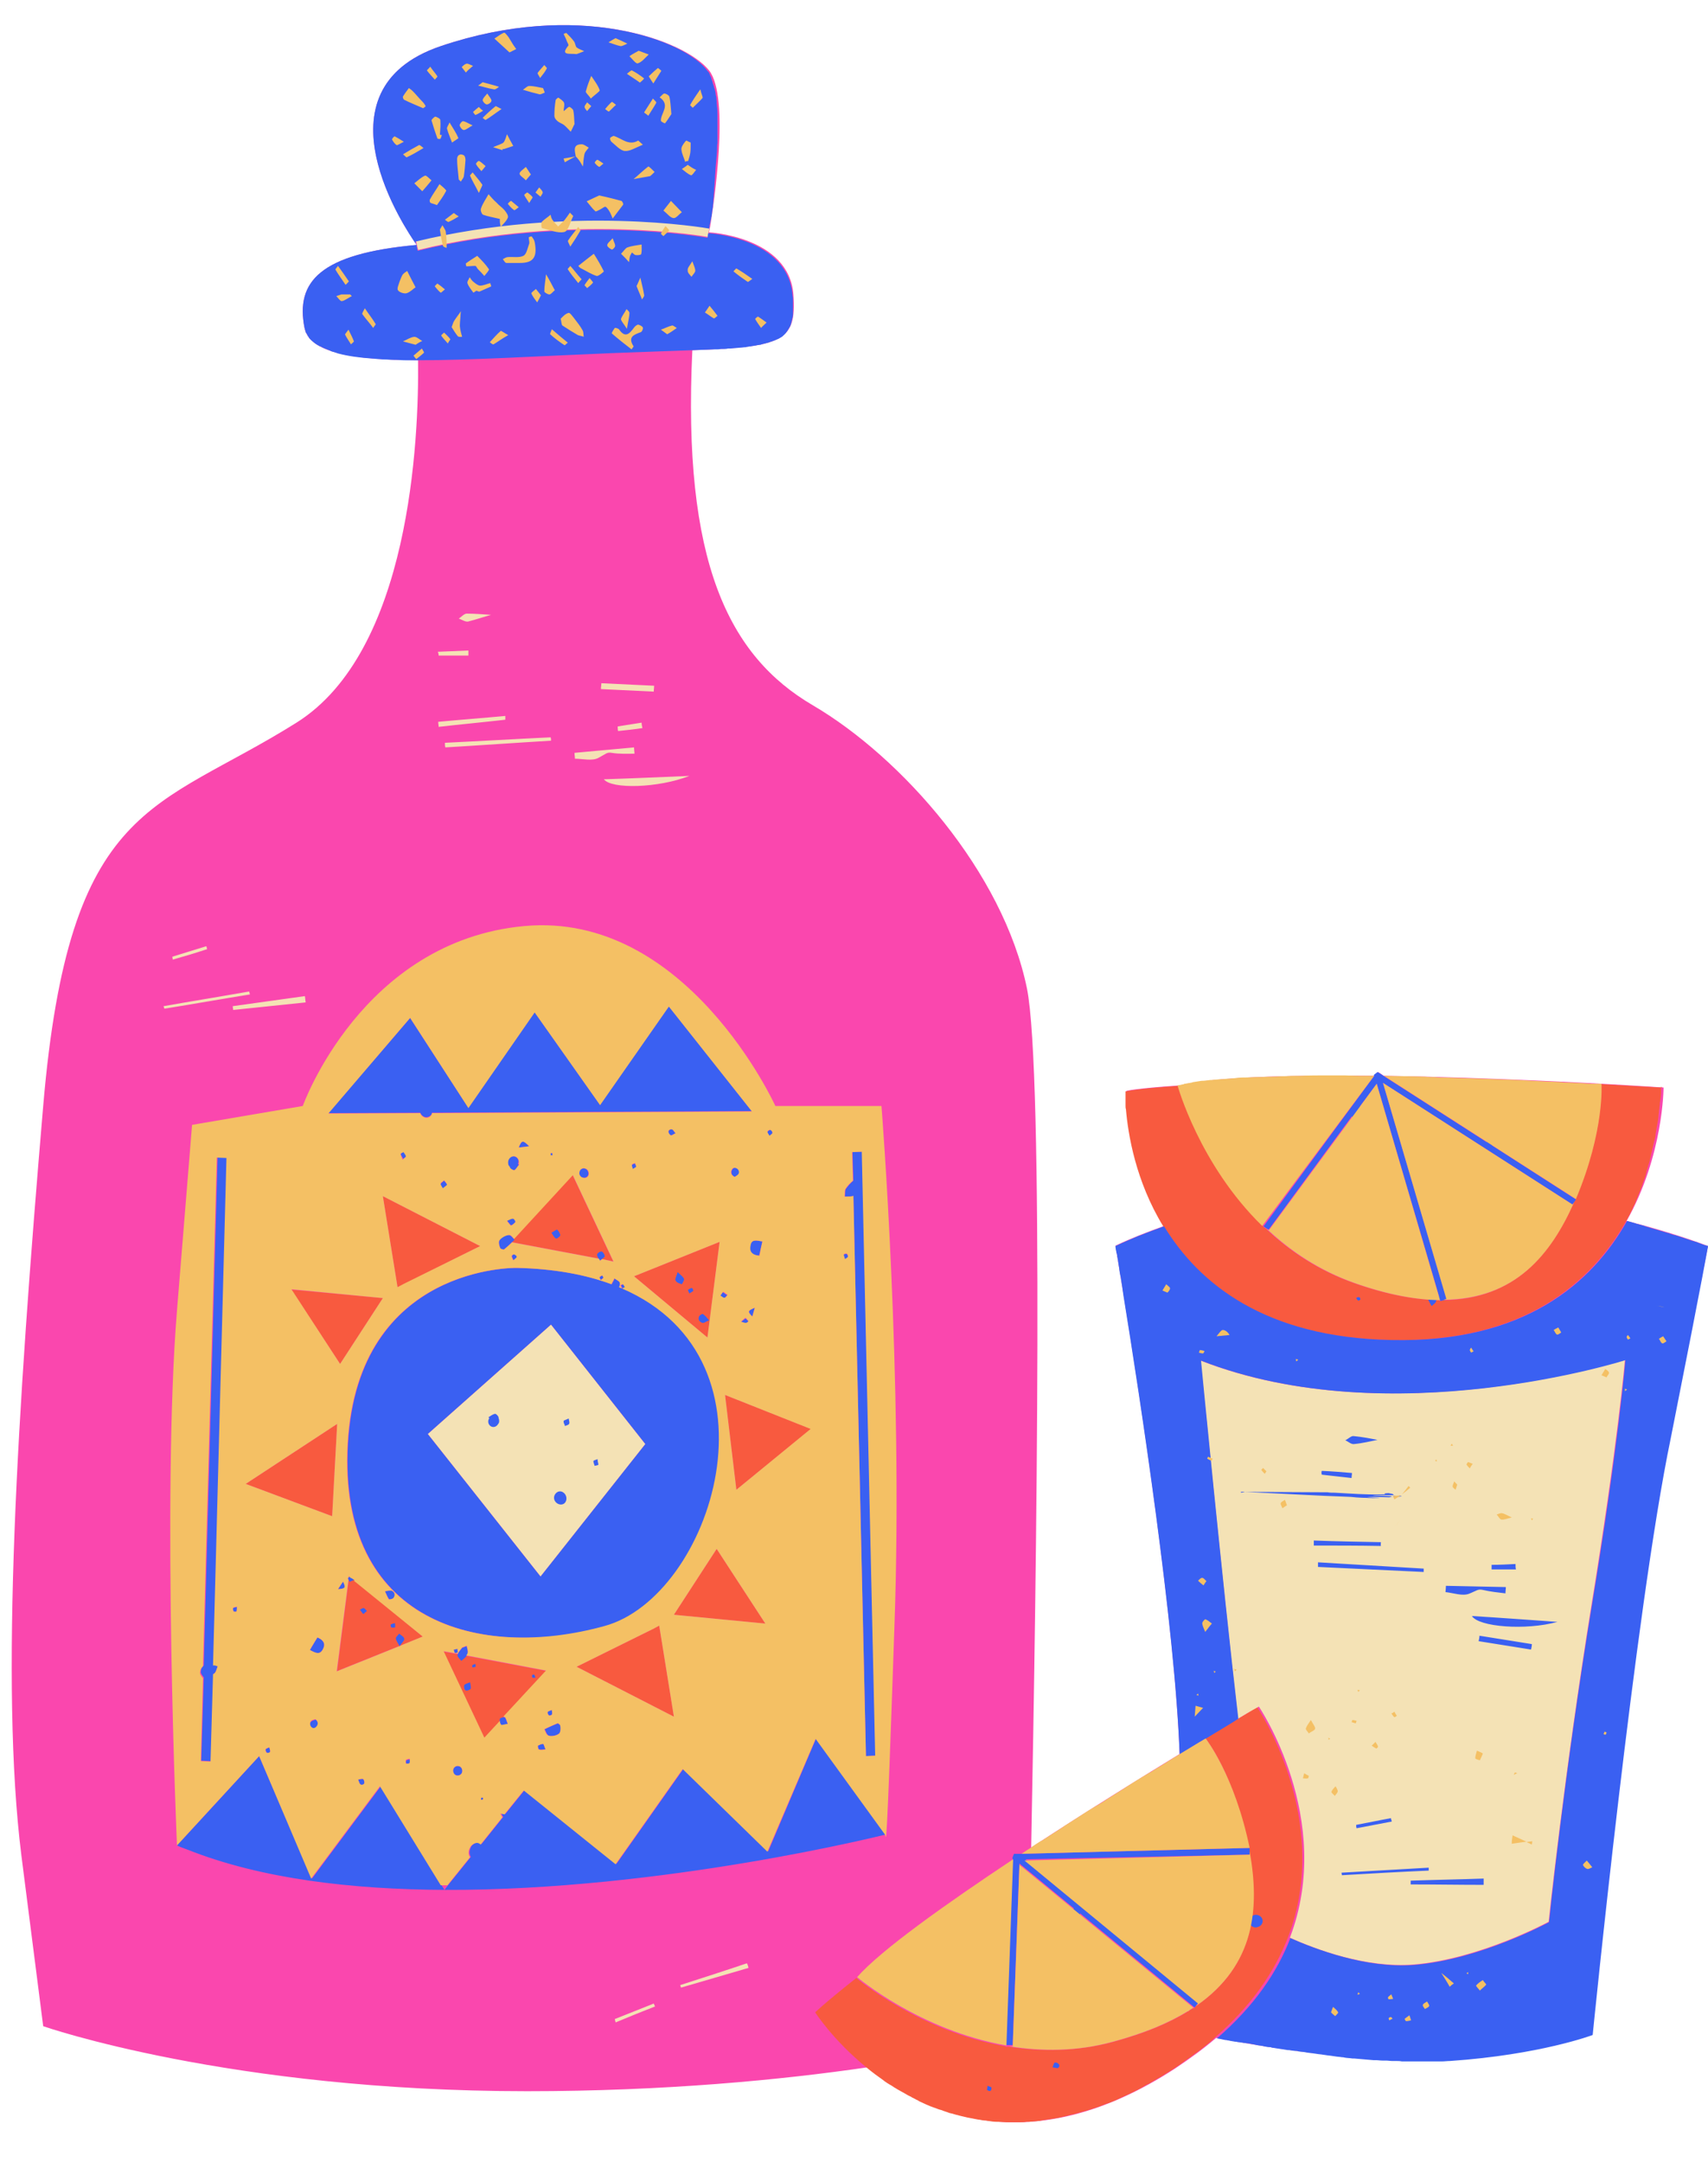
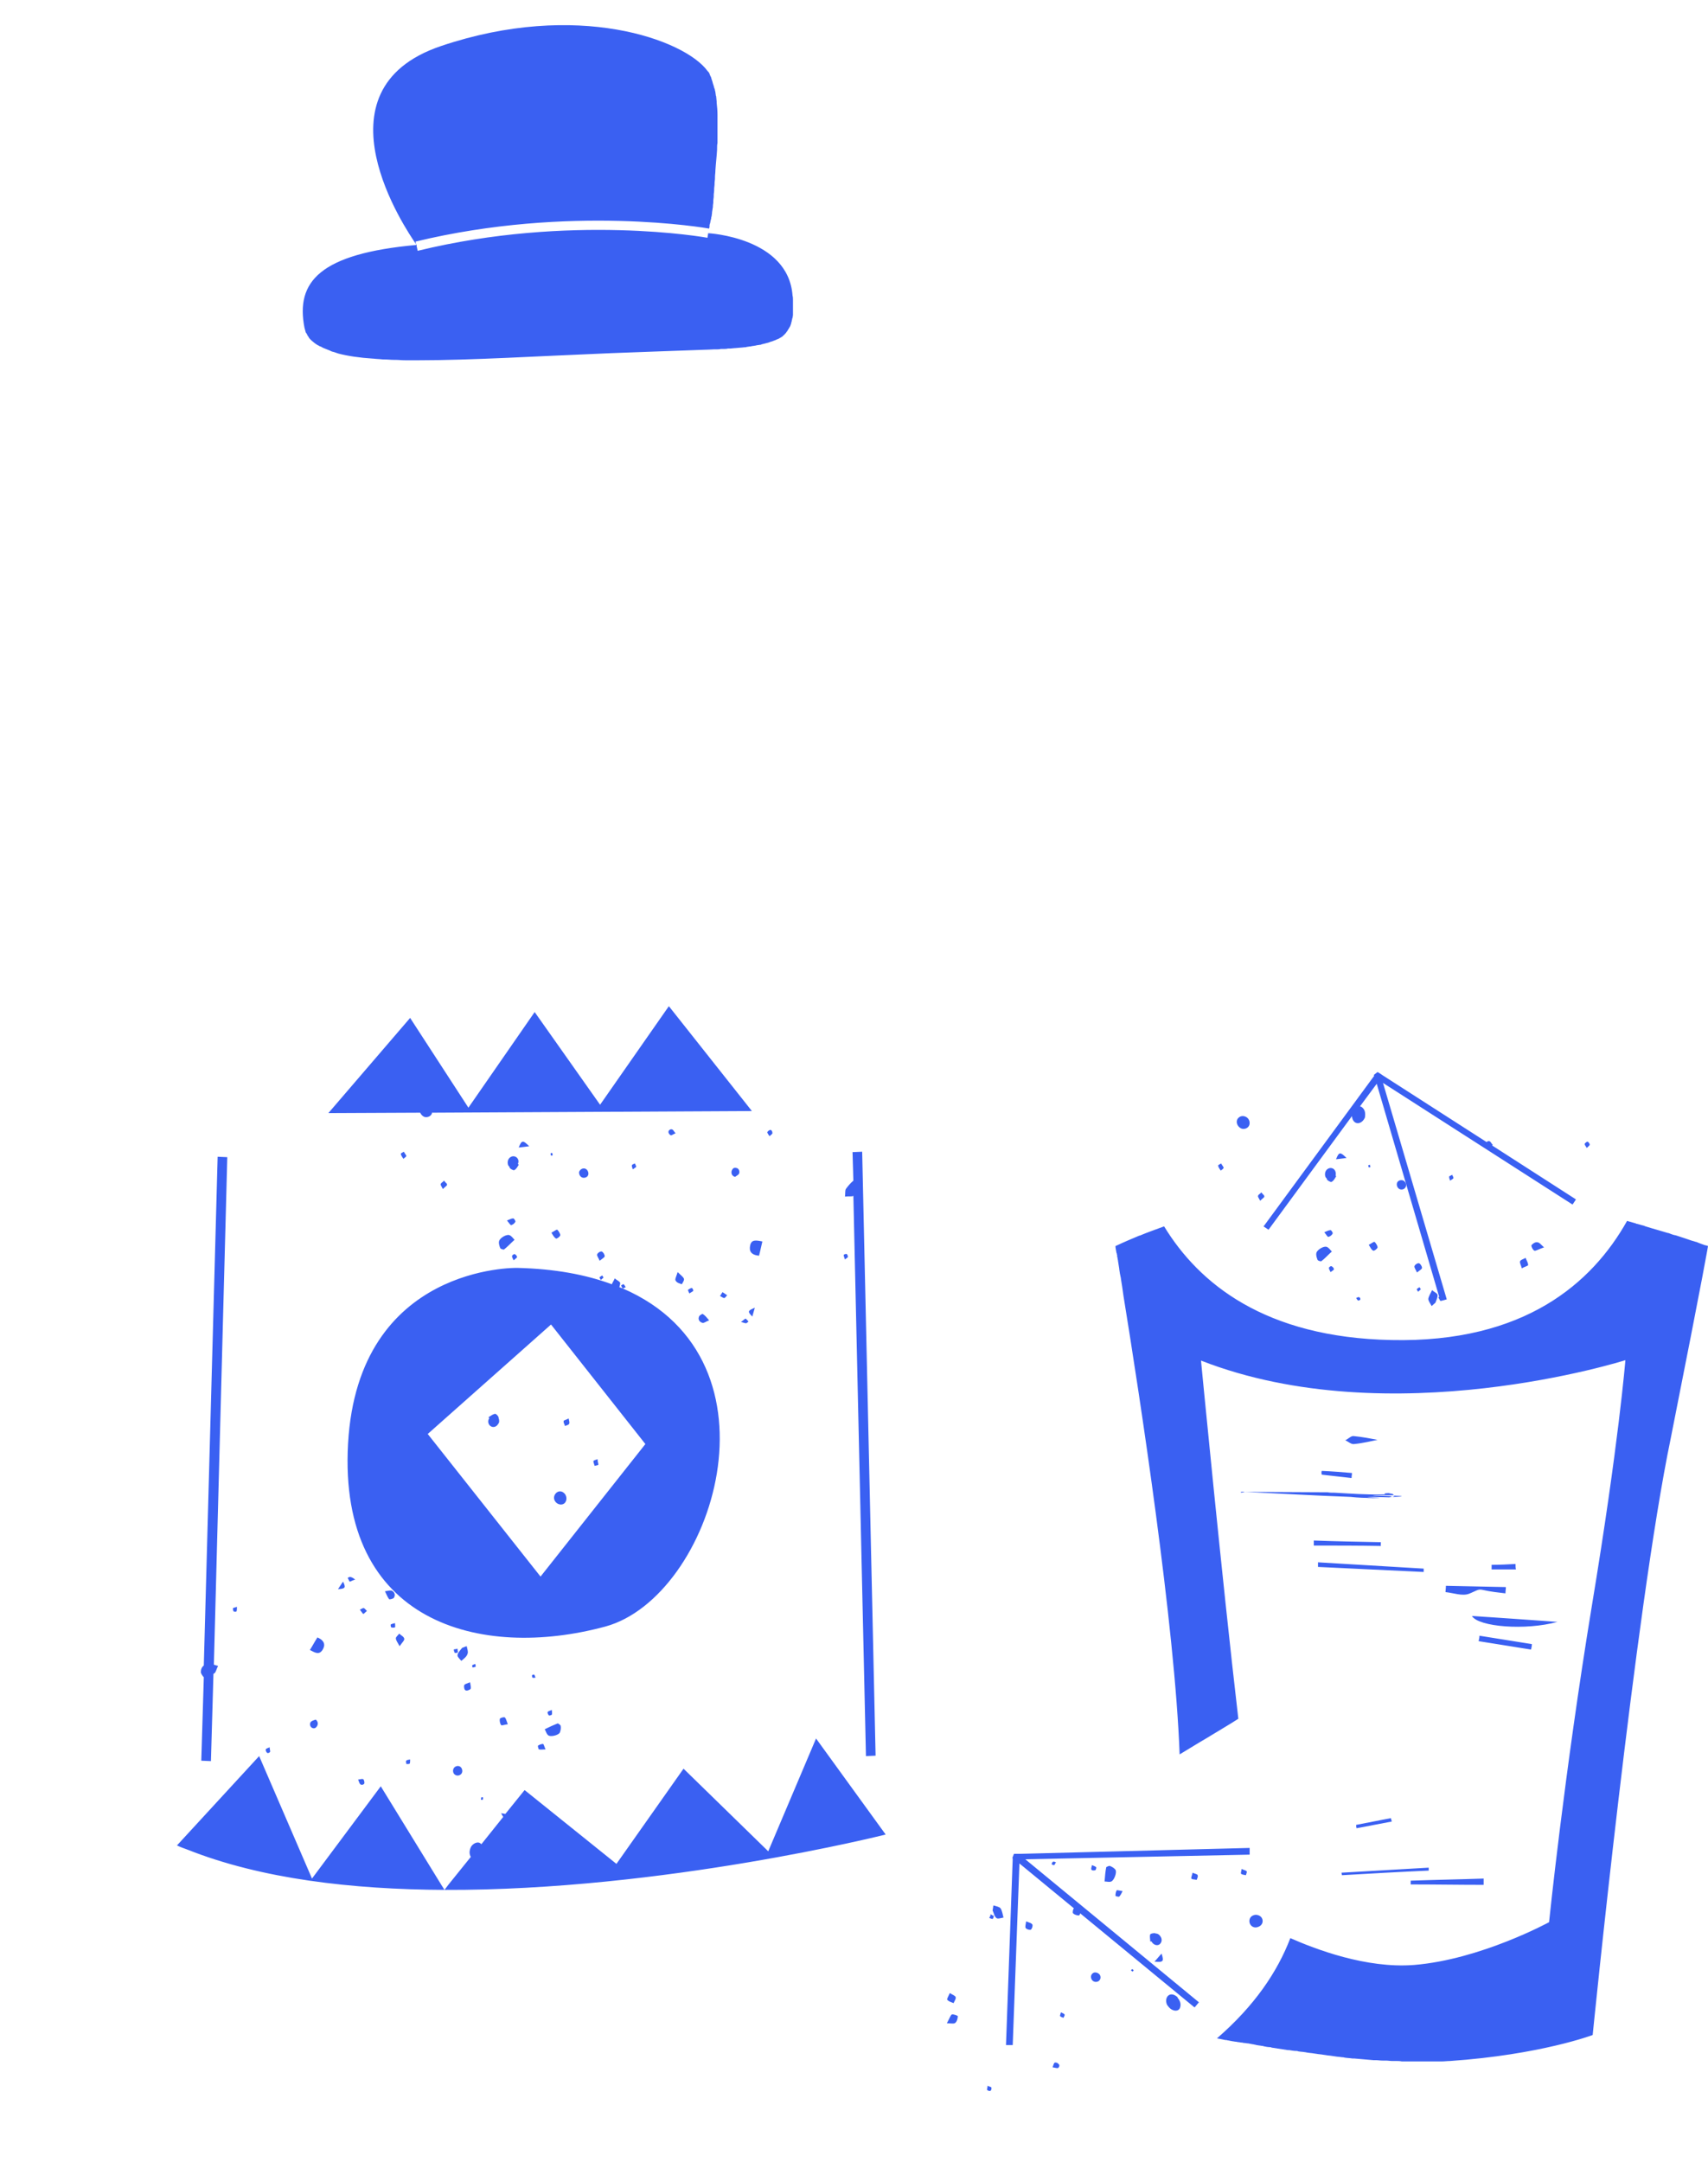
<svg xmlns="http://www.w3.org/2000/svg" height="515.5" preserveAspectRatio="xMidYMid meet" version="1.0" viewBox="-2.8 -6.0 407.3 515.5" width="407.3" zoomAndPan="magnify">
  <g id="change1_1">
-     <path d="M404.5,291.1c0,0-0.8,4.6-9.3,45.6c-8.5,40.9-18.6,142.2-18.6,142.2s-12.4,4.7-34,6.2 c-19.5,1.4-49.6-4.1-55.4-5.2c-2.9,2.5-6.2,4.9-9.8,7.3c-34.3,22.3-59.5,11-73.3-0.3c-20.5,3-48.4,5.7-81.2,5.7 c-71.1,0-115.4-15.5-115.4-15.5s0,0-5.2-40.7c-5.1-40.7-1-105.7,5.2-178.7s26.8-70.3,60.4-91.4c27.1-17,29.2-67.4,29-86.4 c-15.6-0.1-26-1.8-27.1-7.8c-2.1-10.9,3.6-17.6,26.8-19.7c0,0-26.8-36.4,5.7-47.4s58.2-1.5,64,5.8c5,6.4,1.1,31.9,0.2,37.5l-0.2,1 c0,0.1,0,0.1,0,0.1s19.1,1,20.1,14.9c0.8,11.2-2.7,12.4-24.1,13.2c-2.4,50.4,8.6,72.9,28.8,84.7c21.1,12.4,45.3,39.7,51,67.5 c4,19.8,2.3,138.3,1,204.8c13.9-9.1,27.7-17.6,35.4-22.3c-1.4-40.1-15.3-121.2-15.3-121.2c3.8-1.8,7.7-3.3,11.6-4.7 c-9.5-15.6-9-32.2-9-32.2s2.1-0.6,12.7-1.3c8.2-2.1,27.2-2.5,46.5-2.3l-0.1-0.2l0.9-0.7l0.5,0.3l0.9,0.6c26,0.4,51.9,1.9,51.9,1.9 c9.1,0.5,14.8,0.9,14.8,0.9s0,16.2-8.8,31.8C397.2,288.2,404.5,291.1,404.5,291.1z" fill="#fa47ae" />
-   </g>
+     </g>
  <g id="change2_1">
-     <path d="M393.2,253.3h0.1c0,0.1,0,0.4,0,0.6c0,0.1,0,0.3,0,0.4c0,0.2,0,0.3,0,0.5c0,0.3-0.1,0.7-0.1,1.1 c-0.1,0.2-0.1,0.5-0.1,0.7c-0.1,0.2-0.1,0.4-0.1,0.7s-0.1,0.5-0.1,0.8c0,0.1,0,0.1,0,0.1c0,0.2-0.1,0.5-0.1,0.8c0,0.1,0,0.1,0,0.1 c0,0.3-0.1,0.6-0.1,0.9c0,0.1,0,0.1,0,0.1c0,0.3-0.1,0.6-0.1,0.9c0,0.1,0,0.1,0,0.1c-0.1,0.3-0.1,0.7-0.2,1c0,0.1,0,0.1,0,0.1 c-0.1,0.3-0.1,0.6-0.2,1c0,0.1,0,0.1,0,0.1c-0.1,0.4-0.1,0.7-0.2,1.1v0.1c0,0.4-0.1,0.7-0.2,1.1c0,0.1,0,0.1,0,0.1 c-0.1,0.3-0.2,0.7-0.3,1.1v0.1c-0.1,0.4-0.2,0.8-0.3,1.2v0.1c-0.1,0.4-0.2,0.8-0.3,1.2v0.1c-0.1,0.4-0.2,0.8-0.3,1.2v0.1 c-0.1,0.4-0.3,0.8-0.4,1.2v0.1c-0.1,0.4-0.3,0.9-0.4,1.3v0.1c-0.1,0.4-0.2,0.9-0.4,1.3v0.1c-0.2,0.4-0.3,0.9-0.5,1.3v0.1 c-0.1,0.4-0.3,0.9-0.5,1.3v0.1c-0.2,0.5-0.4,0.9-0.6,1.4v0.1c-0.2,0.5-0.4,0.9-0.6,1.4c0,0.1,0,0.1,0,0.1c-0.2,0.5-0.5,0.9-0.7,1.4 c0,0.1,0,0.1,0,0.1c-0.2,0.5-0.5,0.9-0.7,1.4c-0.3,0.5-0.5,1-0.8,1.5c-8.4,14.8-24.6,29.1-56.2,28.4c-30.2-0.6-45.9-13.5-54.2-27.1 c-6.6-10.8-8.4-22-8.9-27.9c-0.1-0.3-0.1-0.6-0.1-0.8c0-0.3,0-0.5,0-0.7s0-0.4,0-0.6c0-0.1,0-0.1,0-0.1c0-0.2,0-0.3,0-0.5 c0-0.1,0-0.1,0-0.1c0-0.1,0-0.3,0-0.4v-0.1c0-0.1,0-0.2,0-0.3v-0.1c0-0.1,0-0.2,0-0.3c0-0.1,0-0.1,0-0.2v-0.1h0.1c0,0,0,0,0.1,0 c0.9-0.2,3.9-0.7,12.5-1.3c0,0,5.1,18.9,20.2,33.5l-0.1,0.1l0.6,0.4c5.6,5.3,12.5,10,21,13c7.9,2.8,14.6,4,20.4,4.1l0.1,0.2l0.8-0.2 c17.1-0.1,25.7-10.9,31.2-23.3l0.4-0.6l-0.1-0.1c7.1-16.4,6.2-27.5,6.2-27.5C386.3,252.9,391.4,253.2,393.2,253.3L393.2,253.3z M393.3,253.1L393.3,253.1c0,0.1,0,0.2,0,0.2c0.1,0,0.2,0,0.3,0C393.7,253.3,393.3,253.1,393.3,253.1z M292.4,403.8 c-2,1.2-4.7,2.8-7.7,4.7c0,0,7,8.7,10.3,26.2h0.1v0.8c2.4,13.4,1.4,27.1-12.7,36.8l-0.5,0.6l-0.2-0.1c-4.8,3.2-11.1,5.9-19.2,8.1 c-8.7,2.3-17.1,2.3-24.7,1.1H237v-0.1c-20.7-3.6-35.6-16.3-35.6-16.3c-8.3,6.6-9.8,8.2-9.8,8.2s4.2,6.6,12.3,13.2 c1.3,1.1,2.7,2.1,4.1,3.1l0.1,0.1c0.4,0.3,0.9,0.6,1.4,0.9c0.1,0,0.1,0.1,0.2,0.1c1,0.7,2.1,1.3,3.2,1.9c0.5,0.3,1,0.6,1.5,0.8 c0.1,0.1,0.2,0.1,0.3,0.2c0.5,0.2,0.9,0.5,1.4,0.7c0.1,0.1,0.2,0.1,0.3,0.2c1.1,0.5,2.3,1.1,3.5,1.5c0.1,0,0.2,0.1,0.3,0.1 c0.5,0.2,1,0.4,1.5,0.5c0.2,0.1,0.3,0.1,0.5,0.2c0.5,0.2,1,0.3,1.4,0.5c0.2,0,0.3,0.1,0.5,0.1c1.3,0.4,2.6,0.7,3.9,1 c0.2,0,0.4,0.1,0.6,0.1c0.5,0.1,1,0.2,1.5,0.3c0.2,0,0.4,0.1,0.7,0.1c0.5,0.1,1,0.2,1.5,0.2c0.2,0,0.4,0.1,0.6,0.1 c0.7,0.1,1.4,0.2,2.1,0.2c0.1,0,0.2,0,0.3,0c0.6,0,1.3,0.1,1.9,0.1c0.2,0,0.5,0,0.7,0c0.5,0,1,0,1.6,0c0.3,0,0.5,0,0.8,0 c0.6,0,1.1,0,1.7-0.1c0.2,0,0.4,0,0.6,0c0.8-0.1,1.5-0.1,2.3-0.2c0.2,0,0.3,0,0.5-0.1c0.6-0.1,1.3-0.2,1.9-0.3 c0.3,0,0.5-0.1,0.8-0.1c0.6-0.1,1.1-0.2,1.7-0.3c0.3-0.1,0.6-0.1,0.8-0.2c0.6-0.1,1.3-0.3,2-0.5c0.2,0,0.4-0.1,0.6-0.1 c0.8-0.2,1.7-0.5,2.5-0.7c0.2-0.1,0.5-0.1,0.7-0.2c0.6-0.2,1.3-0.4,1.9-0.6c0.3-0.1,0.6-0.2,0.9-0.3c0.6-0.2,1.2-0.5,1.8-0.7 c0.3-0.1,0.6-0.2,0.9-0.3c0.8-0.3,1.5-0.6,2.3-1c0.1-0.1,0.3-0.1,0.4-0.2c0.9-0.4,1.8-0.8,2.8-1.3c0.3-0.1,0.5-0.3,0.8-0.4 c0.7-0.3,1.3-0.7,2-1.1c0.3-0.2,0.7-0.4,1-0.5c0.7-0.4,1.3-0.8,2-1.2c0.3-0.2,0.6-0.3,0.9-0.5c1-0.6,1.9-1.2,2.9-1.8 c0.9-0.6,1.8-1.2,2.6-1.8c0.1-0.1,0.2-0.2,0.4-0.3c0.7-0.5,1.5-1,2.2-1.6c0.1,0,0.1-0.1,0.2-0.1c0.8-0.6,1.5-1.1,2.2-1.7 c0.8-0.6,1.5-1.2,2.2-1.9c8.9-7.7,14.4-15.9,17.5-23.9c10.9-28.2-7.4-55.1-7.4-55.1S295.6,402,292.4,403.8z M93.5,300.2l18.2-9.1 l-23.2-11.9l3.5,21.7L93.5,300.2z M55.8,347.8l20.6,7.7l0.1-1.7l1.1-20.3L55.8,347.8z M133.7,274.1l-14.7,16l24.4,4.6L133.7,274.1z M88.5,303.5l-21.8-2l11.6,17.7L88.5,303.5z M168.8,290.1l-20.4,8.2l17.5,14.6L168.8,290.1z M172.8,349.2l17.8-14.5l-20.5-8.1 L172.8,349.2z M152.9,382.4l-18.2,9l23.2,11.9l-3.5-21.7L152.9,382.4z M112.7,408.4l14.7-16l-24.4-4.6L112.7,408.4z M157.9,379 l21.8,2.1l-11.6-17.8L157.9,379z M77.6,392.4l20.4-8.2l-17.5-14.5L77.6,392.4z" fill="#f85a3f" />
-   </g>
+     </g>
  <g id="change3_1">
-     <path d="M141.2,179.8c6.5-0.2,13.2-0.5,20.4-0.8C154.2,181.9,143,182.2,141.2,179.8z M128.6,170.6c0-0.3,0-0.6-0.1-0.8 c-8.4,0.4-16.8,0.9-25.2,1.3c0,0.4,0,0.8,0.1,1.1C111.8,171.7,120.2,171.1,128.6,170.6z M52.7,233.9c0,0.3,0.1,0.6,0.1,0.9 c5.8-0.6,11.5-1.2,17.3-1.8c-0.1-0.5-0.1-1-0.2-1.5C64.2,232.3,58.5,233.1,52.7,233.9z M134.3,174.9c1.9,0,4.1,0.6,5.6-0.2 c1.9-1,2-1.4,3.2-1.2c1.8,0.3,3.6,0.2,5.4,0.2c0-0.5-0.1-1-0.1-1.5c-4.7,0.4-9.5,0.9-14.2,1.3C134.2,174,134.3,174.4,134.3,174.9z M153.2,157.5c-4.2-0.2-8.4-0.4-12.6-0.6c0,0.5-0.1,0.9-0.1,1.4c4.2,0.2,8.4,0.4,12.6,0.6C153.1,158.4,153.2,157.9,153.2,157.5z M117.7,165.6c0-0.3,0-0.6,0-0.9c-5.3,0.5-10.7,0.9-16,1.4c0,0.4,0.1,0.8,0.1,1.2C107.1,166.7,112.4,166.2,117.7,165.6z M159.4,467.3c0.1,0.2,0.1,0.4,0.2,0.6c5.4-1.6,10.7-3.1,16.1-4.7c-0.1-0.4-0.2-0.8-0.4-1.1C170,463.9,164.7,465.6,159.4,467.3z M56.6,230.4c-6.8,1.2-13.6,2.3-20.4,3.5c0.1,0.2,0.1,0.4,0.2,0.6c6.8-1.1,13.6-2.3,20.4-3.4C56.7,230.8,56.7,230.6,56.6,230.4z M46.6,220.3c-0.1-0.2-0.1-0.5-0.2-0.7c-2.7,0.8-5.4,1.7-8.1,2.5c0,0.2,0.1,0.5,0.1,0.7C41.2,222,43.9,221.2,46.6,220.3z M114.3,140.6c-1.7-0.1-3.7-0.3-5.8-0.3c-0.6,0-1.3,0.8-1.9,1.2c0.7,0.2,1.5,0.8,2.2,0.7C110.8,141.7,112.8,141,114.3,140.6z M101.8,150.3c2.4,0,4.7,0,7.1,0c0-0.4,0-0.8,0-1.2c-2.4,0.1-4.8,0.2-7.3,0.3C101.7,149.6,101.8,149.9,101.8,150.3z M143.8,475.4 c0.1,0.3,0.1,0.5,0.2,0.8c3.1-1.3,6.3-2.6,9.4-3.8c-0.1-0.2-0.2-0.5-0.3-0.7C150,472.9,146.9,474.2,143.8,475.4z M144.6,168.3 c1.9-0.2,3.8-0.4,5.8-0.7c-0.1-0.4-0.2-0.9-0.2-1.3c-1.9,0.3-3.8,0.6-5.7,0.9C144.5,167.6,144.5,168,144.6,168.3z M283.5,318.4 c0,0,5.1,52,8.9,85.4c3.1-1.9,5-2.9,5-2.9s18.2,26.8,7.4,55.1c5.9,2.7,18.1,7.3,29.5,6.4c15.8-1.3,32.2-10.2,32.2-10.2 s3.7-35.2,10.2-75.4c6.3-38.6,8-58.6,8-58.6S328.8,336.1,283.5,318.4z M166,50.5l0.2-1.2l0.2-1c-0.5-0.1-33.2-5.8-70,3.1l0.5,2.2 C133.3,44.7,165.7,50.4,166,50.5z M128.6,309.8l-29.4,26.1l26.9,34l25-31.6L128.6,309.8z" fill="#f4e2b5" />
-   </g>
+     </g>
  <g id="change4_1">
    <path d="M123.4,267.3c-0.8,0.1-1.7,0.2-2.5,0.3C121.6,265.8,121.9,265.8,123.4,267.3z M119.8,269.7 c-0.6-0.1-1.3,0.3-1.5,1.1c-0.1,0.6,0,1.1,0.4,1.4c0,0,0,0,0,0.1c0,0.3,0.9,0.8,1.1,0.7c0.5-0.2,0.8-0.8,1.1-1.3 c-0.1-0.1-0.1-0.1-0.2-0.2C121.1,270.7,120.6,269.8,119.8,269.7z M128.5,269c0,0.2,0,0.4,0.1,0.5c0.1,0.1,0.3,0,0.4-0.1 c0-0.2-0.1-0.3-0.1-0.5C128.8,268.9,128.5,268.9,128.5,269z M116.2,290c-0.1,0.5,0.1,1.1,0.3,1.6c0.1,0.2,0.8,0.4,0.9,0.3 c0.8-0.6,1.5-1.4,2.5-2.3c-0.4-0.4-0.7-0.9-1.2-1.1C118,288.2,116.3,289.2,116.2,290z M137.5,274c0.1-0.6-0.3-1.3-0.9-1.4 c-0.6-0.1-1.1,0.3-1.3,0.8c-0.1,0.6,0.3,1.3,0.9,1.4C136.8,274.9,137.4,274.6,137.5,274z M179,290c-1.5-0.3-2.6-0.5-2.9,0.9 c-0.3,1.3,0.1,2.3,2.1,2.5C178.5,292.3,178.7,291.2,179,290z M119.1,286.1c0.4-0.1,0.8-0.4,1-0.8c0.1-0.1-0.3-0.8-0.5-0.8 c-0.4,0-0.8,0.2-1.5,0.5C118.6,285.6,118.9,286.1,119.1,286.1z M168.9,303c0.4,0.2,0.8,0.5,1,0.5c0.3-0.1,0.5-0.5,0.7-0.7 c-0.4-0.2-0.7-0.5-1.1-0.7C169.5,302,169.2,302.6,168.9,303z M173.9,309.2c0.5,0.1,0.9,0.3,1.2,0.3c0.2,0,0.4-0.3,0.6-0.4 c-0.2-0.2-0.4-0.5-0.7-0.7C175,308.3,174.7,308.6,173.9,309.2z M177.2,305.8c-1.7,0.7-1.8,0.9-0.6,2.1 C176.8,307.2,177,306.5,177.2,305.8z M129.8,289.3c0.2,0.1,1-0.5,1-0.8c0-0.4-0.4-1-0.7-1.3c-0.2-0.1-0.8,0.4-1.4,0.7 C129.1,288.6,129.4,289.1,129.8,289.3z M119.3,293.5c0,0.3,0.2,0.6,0.4,1c0.4-0.4,0.8-0.6,0.8-0.8s-0.3-0.6-0.6-0.7 C119.7,293,119.3,293.3,119.3,293.5z M94.1,269.6c-0.1-0.3-0.4-0.6-0.6-1c-0.3,0.2-0.8,0.4-0.7,0.5c0,0.4,0.3,0.7,0.6,1.2 C93.7,270,94.1,269.8,94.1,269.6z M157.5,263.3c-0.4-0.2-0.9,0.2-0.9,0.6c0,0.3,0.3,0.7,0.6,0.8c0.2,0,0.6-0.3,1.1-0.5 C157.9,263.8,157.8,263.4,157.5,263.3z M200.7,279.1l3,133.6l2.3-0.1l-3.2-144l-2.3,0.1l0.2,6.8c-0.7,0.6-1.3,1.3-1.8,2 c-0.2,0.4-0.1,1-0.2,1.8c0.9-0.1,1.5,0,1.9-0.1C200.6,279.2,200.6,279.1,200.7,279.1z M103.8,276.5c0-0.2-0.1-0.4-0.3-0.5 c-0.1-0.2-0.3-0.3-0.4-0.5c-0.1,0.1-0.2,0.1-0.2,0.2c-0.2,0.2-0.5,0.3-0.6,0.6c-0.1,0.3,0.3,0.7,0.5,1.2 C103.3,277,103.8,276.7,103.8,276.5z M141.4,293.5c0-0.4-0.4-1-0.7-1.1c-0.3-0.1-1,0.3-1.1,0.7c-0.1,0.3,0.3,0.8,0.6,1.5 C140.8,294.1,141.4,293.8,141.4,293.5z M162.2,301.1c-0.3,0-0.6,0.2-0.9,0.4c-0.1,0.1,0.1,0.5,0.3,0.9c0.4-0.3,0.7-0.4,0.9-0.6 C162.6,301.6,162.3,301.1,162.2,301.1z M159.8,300.2c0.2-0.4,0.6-0.9,0.5-1.3c-0.2-0.5-0.7-0.8-1.5-1.6c-0.3,1-0.7,1.7-0.5,2 C158.6,299.9,159.3,300,159.8,300.2z M166.3,308.8c-0.6-0.7-1-1.2-1.5-1.5c-0.1-0.1-0.8,0.3-0.9,0.6c-0.3,0.7,0.1,1.3,0.8,1.5 C165.1,309.5,165.5,309.1,166.3,308.8z M171.7,273.1c-0.2,0.6,0,1.3,0.8,1.5c0.2-0.2,0.7-0.4,0.9-0.7c0.3-0.5,0-1.3-0.5-1.4 C172.2,272.3,171.9,272.6,171.7,273.1z M180.9,263.4c-0.2,0-0.6,0.3-0.7,0.5c-0.1,0.2,0.2,0.5,0.5,1c0.4-0.3,0.7-0.6,0.7-0.7 C181.4,263.8,181.2,263.4,180.9,263.4z M140.5,299.2c0.2-0.3,0.5-0.4,0.6-0.6c0-0.1-0.2-0.3-0.3-0.5c-0.2,0.1-0.4,0.3-0.6,0.4 C140.1,298.6,140.3,298.9,140.5,299.2z M199.4,293.7c0-0.2-0.1-0.6-0.3-0.7c-0.1-0.1-0.7,0.1-0.7,0.2c0,0.3,0.1,0.6,0.3,1.1 C199,294,199.4,293.8,199.4,293.7z M148.9,272.2c0-0.3-0.2-0.5-0.3-0.8c-0.2,0.1-0.6,0.2-0.7,0.4c-0.1,0.3,0.1,0.6,0.2,1 C148.5,272.5,148.9,272.3,148.9,272.2z M315.8,270.4c0.8-0.1,1.7-0.2,2.5-0.3C316.8,268.6,316.5,268.6,315.8,270.4z M315.7,274.3 c0.2-0.8-0.2-1.7-1-1.8c-0.6-0.1-1.3,0.3-1.5,1.1c-0.1,0.6,0,1.1,0.4,1.4c0,0,0,0,0,0.1c0,0.3,0.9,0.8,1.1,0.7 c0.5-0.2,0.8-0.8,1.1-1.3C315.9,274.5,315.8,274.4,315.7,274.3z M324,272.2c-0.1-0.2-0.1-0.3-0.1-0.5c-0.2,0.1-0.4,0.1-0.4,0.1 c0,0.2,0,0.4,0.1,0.5C323.7,272.4,323.9,272.3,324,272.2z M311.1,292.8c-0.1,0.5,0.1,1.1,0.3,1.6c0.1,0.2,0.8,0.4,0.9,0.3 c0.8-0.6,1.5-1.4,2.5-2.3c-0.4-0.4-0.7-0.9-1.2-1.1C312.9,291,311.2,292,311.1,292.8z M330.3,276.2c-0.1,0.6,0.3,1.3,0.9,1.4 c0.6,0.1,1.1-0.2,1.3-0.8c0.1-0.6-0.3-1.3-0.9-1.4C331,275.3,330.4,275.6,330.3,276.2z M314,288.9c0.4-0.1,0.8-0.4,1-0.8 c0.1-0.1-0.3-0.8-0.5-0.8c-0.4,0-0.8,0.2-1.5,0.5C313.5,288.4,313.8,289,314,288.9z M320.6,303.5c0.2,0.3,0.3,0.5,0.5,0.6 c0.2,0,0.5-0.2,0.5-0.3c0-0.2-0.1-0.5-0.3-0.5C321.2,303.2,320.9,303.3,320.6,303.5z M324.7,292.2c0.2,0.1,1-0.5,1-0.8 c0-0.4-0.4-1-0.7-1.3c-0.2-0.1-0.8,0.4-1.4,0.7C324,291.4,324.2,292,324.7,292.2z M315.3,296.6c0-0.2-0.3-0.6-0.6-0.7 c-0.1-0.1-0.6,0.2-0.6,0.4c0,0.3,0.2,0.6,0.4,1C314.9,297,315.3,296.8,315.3,296.6z M337.8,303.7c0,0.5,0.5,1.1,0.8,1.7 c0.3-0.3,0.6-0.5,0.9-0.8c0.2-0.6,0.6-1.3,0.5-1.9c-0.1-0.4-0.9-0.7-1.3-1.1C338.4,302.3,337.9,303,337.8,303.7z M289,272.4 c-0.1-0.3-0.4-0.6-0.6-1c-0.3,0.2-0.8,0.4-0.7,0.5c0,0.4,0.3,0.7,0.6,1.2C288.6,272.9,289,272.6,289,272.4z M298.7,279.3 c0-0.2-0.1-0.4-0.3-0.5c-0.1-0.2-0.3-0.3-0.4-0.5c-0.1,0.1-0.2,0.1-0.2,0.2c-0.2,0.2-0.5,0.3-0.6,0.6c-0.1,0.3,0.3,0.7,0.5,1.2 C298.2,279.8,298.7,279.5,298.7,279.3z M336.3,296.3c0-0.4-0.4-1-0.7-1.1c-0.3-0.1-1,0.3-1.1,0.7c-0.1,0.3,0.3,0.8,0.6,1.5 C335.7,296.9,336.3,296.6,336.3,296.3z M359.7,294.7c-0.2,0.3,0.2,0.9,0.4,1.7c0.7-0.4,1.6-0.6,1.5-0.8c0-0.6-0.4-1.1-0.6-1.7 C360.6,294.2,359.9,294.3,359.7,294.7z M362.4,290.9c-0.1,0.2,0.3,1.1,0.7,1.3c0.3,0.1,0.9-0.3,2.3-0.8c-0.7-0.6-1.1-1.2-1.6-1.2 C363.3,290.1,362.7,290.5,362.4,290.9z M376.3,266.9c0-0.2-0.3-0.6-0.5-0.7c-0.2,0-0.6,0.3-0.7,0.5c-0.1,0.2,0.2,0.5,0.5,1 C376,267.3,376.3,267.1,376.3,266.9z M335.4,302c0.2-0.3,0.5-0.4,0.6-0.6c0-0.1-0.2-0.3-0.3-0.5c-0.2,0.1-0.4,0.3-0.6,0.4 C335,301.5,335.2,301.7,335.4,302z M293.3,263.1c0.7,0.2,1.5-0.1,1.8-0.8c0.3-0.8-0.1-1.8-1-2.1c-0.8-0.3-1.6,0.1-1.9,0.8 C291.9,261.9,292.5,262.8,293.3,263.1z M342.8,274.5c-0.1,0.3,0.1,0.6,0.2,1c0.4-0.3,0.7-0.4,0.8-0.6c0-0.3-0.2-0.5-0.3-0.8 C343.2,274.3,342.8,274.4,342.8,274.5z M274.2,459.8c-0.6,0.6-1.1,1.3-1.7,1.9C274.6,461.9,274.8,461.7,274.2,459.8z M274,455.8 c-0.3-0.5-0.7-0.8-1.2-0.8c-0.2-0.2-1.2,0-1.3,0.2c-0.2,0.5,0,1.1,0,1.7c0.1,0,0.2,0,0.3,0c0.4,0.8,1.3,1.1,1.9,0.7 C274.2,457.2,274.4,456.5,274,455.8z M267.2,463.5c-0.1,0-0.2,0.2-0.3,0.3c0.1,0.1,0.3,0.2,0.4,0.3c0.1-0.2,0.3-0.3,0.2-0.4 C267.4,463.7,267.3,463.5,267.2,463.5z M261.9,438.9c-0.2-0.1-0.8,0.2-0.9,0.3c-0.2,1-0.3,2.1-0.4,3.4c0.6,0,1.1,0.2,1.6,0 c0.7-0.3,1.4-2.2,1-2.8C262.9,439.4,262.4,439.1,261.9,438.9z M257.9,464.4c-0.5,0.3-0.7,0.9-0.4,1.5c0.3,0.6,1,0.8,1.6,0.5 c0.5-0.3,0.7-0.9,0.4-1.5C259.2,464.4,258.4,464.1,257.9,464.4z M277.9,470.1c-0.7-0.6-1.5-0.8-2.1-0.3c-0.5,0.4-0.7,1.3-0.3,2.2 c0.5,0.7,1,1.3,2,1.4c0.5,0,0.9-0.2,1.1-0.7c0.3-0.9,0-1.7-0.6-2.4C278,470.2,278,470.1,277.9,470.1z M264.1,446.2 c0.3-0.3,0.5-0.7,0.8-1.3c-0.7-0.1-1.3-0.3-1.4-0.2c-0.2,0.3-0.3,0.8-0.3,1.3C263.2,446.1,263.9,446.3,264.1,446.2z M248,438.5 c0.1,0.1,0.4,0.2,0.6,0.2c0.1-0.1,0.2-0.3,0.4-0.7c-0.3-0.1-0.6-0.2-0.7-0.1C248.1,438,248,438.3,248,438.5z M257.5,439.8 c0.1,0.2,0.6,0.2,0.9,0.1c0.1,0,0.3-0.6,0.2-0.7c-0.2-0.2-0.5-0.3-1-0.5C257.5,439.2,257.3,439.6,257.5,439.8z M234.1,448.3 c-0.1,0.4-0.1,0.8-0.2,1.2c0.3,0.6,0.4,1.4,0.9,1.8c0.3,0.3,1.1,0,1.7-0.1c-0.2-0.7-0.3-1.6-0.7-2.2 C235.5,448.6,234.7,448.5,234.1,448.3z M293.2,440.8c0.3,0.2,0.7,0.2,1.1,0.3c0.1-0.3,0.3-0.8,0.2-0.9c-0.2-0.3-0.7-0.3-1.2-0.6 C293.2,440.2,293,440.7,293.2,440.8z M248.7,485.8c-0.2,0.1-0.3,0.6-0.5,1.1c0.6,0.1,0.9,0.2,1.2,0.2c0.4-0.1,0.6-0.8,0.2-1 C249.4,485.8,248.9,485.7,248.7,485.8z M281.6,440.5c-0.2,0.7-0.4,1.3-0.3,1.4c0.1,0.1,0.3,0.2,0.6,0.2c0.2,0,0.4,0.1,0.7,0.1 c0-0.1,0-0.2,0.1-0.3c0.1-0.3,0.2-0.6,0.1-0.8C282.7,440.8,282.2,440.8,281.6,440.5z M233.3,450.9c-0.1,0.1-0.1,0.3-0.2,0.4 c0.4,0.1,0.7,0.3,0.8,0.2c0.1,0,0.1-0.1,0.2-0.3c0-0.1,0.1-0.3,0.1-0.4c-0.3-0.1-0.5-0.2-0.8-0.4 C233.4,450.7,233.4,450.8,233.3,450.9z M241.9,452.1c-0.1,0.8-0.3,1.3-0.1,1.6s0.9,0.5,1.2,0.4c0.3-0.2,0.5-0.9,0.4-1.2 C243.2,452.5,242.6,452.4,241.9,452.1z M224.6,471.6c0.2-0.5,0.6-1,0.5-1.4c-0.1-0.4-0.8-0.6-1.4-1c-0.3,0.7-0.8,1.5-0.6,1.6 C223.4,471.2,224.1,471.4,224.6,471.6z M224.2,474.3c-0.3,0.1-0.5,0.8-1.2,2.1c0.9,0,1.7,0.2,2-0.1c0.4-0.3,0.6-1.1,0.6-1.6 C225.6,474.6,224.6,474.2,224.2,474.3z M232.7,491.3c0,0.5-0.2,0.9-0.1,1c0.2,0.2,0.6,0.3,0.8,0.2c0.2-0.1,0.3-0.6,0.2-0.8 C233.6,491.6,233.1,491.5,232.7,491.3z M296,450.7c-0.7,0.3-1,1-0.8,1.8c0.3,0.9,1.2,1.3,2.1,0.9c0.8-0.3,1.2-1.1,0.9-1.9 C297.9,450.7,296.8,450.3,296,450.7z M250.2,473.8c-0.1,0.4-0.3,0.8-0.2,0.9c0.2,0.2,0.5,0.3,0.8,0.4c0.1-0.2,0.3-0.6,0.3-0.7 C251,474.1,250.6,474,250.2,473.8z M116.1,332.1c0.1-0.3-0.6-1.1-0.9-1c-0.5,0.1-1,0.5-1.5,0.8c0,0.1,0.1,0.2,0.2,0.2 c-0.5,0.7-0.3,1.6,0.4,2c0.6,0.3,1.3,0.1,1.7-0.6C116.3,333.2,116.3,332.6,116.1,332.1C116,332.2,116,332.1,116.1,332.1z M111.9,423.1c0.2,0,0.4,0.1,0.4,0c0.1-0.2,0.1-0.4,0.1-0.5c0-0.1-0.3-0.1-0.4-0.1C111.9,422.8,111.9,422.9,111.9,423.1z M130.7,407.1c0.2-0.5,0.3-1.1,0.2-1.6c0-0.2-0.6-0.6-0.7-0.6c-1,0.4-1.9,0.8-3.1,1.4c0.3,0.5,0.4,1.1,0.8,1.4 C128.3,408.2,130.3,407.8,130.7,407.1z M105.8,417.2c0.5,0.3,1.2,0.1,1.5-0.4c0.3-0.5,0.1-1.3-0.4-1.6c-0.5-0.3-1.2-0.1-1.5,0.4 C105.1,416.1,105.2,416.9,105.8,417.2z M74.1,387.4c0.7-1.1,0.6-2.2-1.2-3c-0.6,0.9-1.1,1.9-1.8,3C72.4,388.1,73.3,388.6,74.1,387.4 z M125.5,410.2c-0.1,0.1,0.1,0.8,0.2,0.9c0.4,0.1,0.9,0,1.6,0c-0.3-0.6-0.4-1.2-0.6-1.3C126.3,409.8,125.8,410,125.5,410.2z M83.9,377.4c-0.3,0-0.6,0.3-0.9,0.4c0.3,0.3,0.5,0.7,0.8,1c0.1,0.1,0.5-0.4,0.9-0.7C84.4,377.8,84.1,377.4,83.9,377.4z M80.1,370.2 c0.2,0.3,0.3,0.7,0.5,0.9c0,0.1,0.4-0.2,1.3-0.5c-0.4-0.3-0.7-0.5-1.1-0.6C80.6,369.9,80.4,370.1,80.1,370.2z M79,371.1 c-0.4,0.6-0.8,1.2-1.2,1.8C79.6,372.8,79.7,372.5,79,371.1z M124.1,393.4c-0.1,0.1,0,0.5,0.1,0.6c0.1,0.1,0.4,0,0.7,0 c-0.1-0.3-0.2-0.6-0.3-0.7C124.5,393.2,124.2,393.3,124.1,393.4z M116.4,403.8c-0.1,0.4,0,1.1,0.3,1.5c0.1,0.2,0.8-0.1,1.6-0.2 c-0.3-0.7-0.4-1.3-0.7-1.6C117.4,403.3,116.5,403.6,116.4,403.8z M128.8,402.8c0.1-0.3,0-0.6,0-1.1c-0.5,0.2-0.9,0.3-1,0.5 c-0.1,0.2,0.1,0.6,0.3,0.8C128.2,403.1,128.8,402.9,128.8,402.8z M108.7,388.3c0.2-0.5-0.1-1.2-0.2-1.8c-0.4,0.1-0.8,0.3-1.1,0.4 c-0.4,0.5-1,1.1-1.1,1.7c-0.1,0.4,0.6,1,0.9,1.4C107.8,389.5,108.5,389,108.7,388.3z M139.7,341.9c-0.5,0.2-1,0.3-1,0.5 c0,0.3,0.2,0.7,0.3,1.1c0.3-0.1,0.8-0.1,0.9-0.3C139.9,342.9,139.7,342.5,139.7,341.9z M82.6,418.3c0.2,0.5,0.3,0.9,0.5,1.1 c0.3,0.3,1,0.1,1-0.3c0-0.3-0.1-0.8-0.3-0.9C83.6,418.1,83.2,418.2,82.6,418.3z M131.6,332.8c0,0.2,0,0.4,0.1,0.6 c0.1,0.2,0.2,0.4,0.2,0.6c0.1,0,0.2-0.1,0.3-0.1c0.3-0.1,0.6-0.2,0.7-0.4c0.2-0.3,0-0.7-0.1-1.3 C132.3,332.5,131.7,332.6,131.6,332.8z M106,388.1c0.1,0,0.3-0.1,0.4-0.1c0-0.3-0.1-0.6-0.1-0.9c-0.1,0-0.2,0-0.4,0.1 c-0.1,0-0.3,0-0.5,0.1c0.1,0.4,0.1,0.7,0.3,0.8C105.7,388.1,105.8,388.1,106,388.1z M108.2,397c0.2,0.2,0.9,0,1.2-0.3 c0.2-0.3,0-0.8-0.1-1.6c-0.7,0.3-1.3,0.4-1.4,0.7C107.8,396.1,107.9,396.9,108.2,397z M91.4,382c0.1-0.1,0-0.5,0-1 c-0.5,0.1-0.8,0.2-1,0.3c-0.1,0.1,0,0.7,0.1,0.7C90.8,382.1,91.1,382.1,91.4,382z M92.4,383.5c-0.3,0.4-0.8,0.8-0.8,1.1 c0,0.5,0.4,1,0.9,1.9c0.6-0.9,1.2-1.4,1.1-1.8C93.5,384.2,92.8,383.9,92.4,383.5z M90.7,373.3c-0.3-0.2-0.9,0-1.7,0.1 c0.4,0.8,0.6,1.4,1,1.9c0.1,0.1,0.9-0.1,1.1-0.3C91.5,374.4,91.4,373.7,90.7,373.3z M71.5,404.4c-0.5,0.3-0.5,1.1,0,1.5 c0.5,0.3,0.9,0.2,1.2-0.2c0.4-0.5,0.4-1.2-0.2-1.7C72.2,404.1,71.8,404.2,71.5,404.4z M60.9,411.9c0.1,0.2,0.6,0,0.7-0.2 c0.1-0.2-0.1-0.6-0.1-1.1c-0.4,0.2-0.9,0.3-0.9,0.5C60.5,411.3,60.7,411.8,60.9,411.9z M109.8,391.1c-0.1,0.1,0.1,0.3,0.1,0.5 c0.2-0.1,0.5-0.1,0.7-0.2c0.1-0.1,0-0.4-0.1-0.7C110.2,390.9,109.9,390.9,109.8,391.1z M53.6,378.2c0.1-0.3,0.1-0.6,0.1-1.1 c-0.4,0.2-0.8,0.2-0.9,0.3c-0.1,0.2,0,0.6,0.1,0.8C53,378.3,53.6,378.3,53.6,378.2z M131.6,349.9c-0.6-0.5-1.4-0.4-1.9,0.2 c-0.6,0.7-0.5,1.7,0.3,2.3c0.7,0.5,1.6,0.4,2-0.2C132.5,351.5,132.3,350.4,131.6,349.9z M94.1,414.6c0.3,0,0.7,0,0.8-0.1 c0.1-0.2,0.1-0.6,0.1-1c-0.4,0.1-0.8,0.1-0.9,0.3C93.9,413.9,94.1,414.3,94.1,414.6z M348.2,379.3c1.6,2.6,12.8,3.5,20.4,1.4 C361.4,380.2,354.7,379.7,348.2,379.3z M311.5,367.6c8.4,0.4,16.8,0.8,25.2,1.2c0-0.3,0-0.6,0-0.8c-8.4-0.5-16.8-1-25.2-1.5 C311.5,366.8,311.5,367.2,311.5,367.6z M333.6,443.3c5.8,0,11.6,0.1,17.4,0.1c0-0.5,0-1,0-1.5c-5.8,0.2-11.6,0.3-17.4,0.5 C333.6,442.7,333.6,443,333.6,443.3z M341.9,373.6c1.9,0.2,4,1,5.6,0.4c2-0.8,2.1-1.2,3.4-0.9c1.7,0.4,3.6,0.6,5.3,0.8 c0-0.5,0.1-1,0.1-1.5c-4.8-0.1-9.5-0.2-14.3-0.3C342,372.7,341.9,373.2,341.9,373.6z M349.8,385.3c4.2,0.7,8.3,1.3,12.5,2 c0.1-0.4,0.2-0.9,0.2-1.3c-4.2-0.7-8.3-1.3-12.5-2C350,384.4,349.9,384.9,349.8,385.3z M310.5,361.3c0,0.4,0,0.8,0,1.2 c5.3,0,10.6,0,16,0.1c-0.1-0.3,0-0.6,0-0.9C321.2,361.6,315.8,361.5,310.5,361.3z M317.2,441.1c6.9-0.4,13.8-0.8,20.7-1.1 c0-0.2,0-0.5,0-0.7c-7,0.4-13.9,0.8-20.8,1.2C317.1,440.7,317.2,440.9,317.2,441.1z M328.9,427.5c-2.8,0.5-5.6,1.1-8.3,1.6 c0,0.3,0,0.5,0.1,0.8c2.8-0.5,5.6-1.1,8.4-1.6C329,427.9,328.9,427.7,328.9,427.5z M320.1,338.3c2.1-0.2,4.1-0.7,5.6-1 c-1.6-0.3-3.6-0.7-5.7-0.9c-0.6-0.1-1.3,0.7-2,1C318.7,337.7,319.4,338.4,320.1,338.3z M312.4,345.6c2.4,0.3,4.7,0.5,7.1,0.8 c0-0.4,0.1-0.8,0.1-1.2c-2.4-0.2-4.8-0.4-7.2-0.5C312.3,344.9,312.3,345.3,312.4,345.6z M358.6,366.9c-1.9,0.1-3.8,0.2-5.7,0.2 c0,0.4,0,0.7,0,1.1c1.9,0,3.9,0,5.8,0C358.6,367.8,358.6,367.3,358.6,366.9z M293.1,349.7c0,0.1,0,0.1,0.1,0.2l0.8-0.2 c8.5,0.4,16.9,0.9,25.3,1.2c1.8,0.2,3.8,0.3,5.7,0.2c-2,0.1-2.6,0.1-0.6,0.1c5.8-0.1-5.1-0.2,0.6-0.3l3.4,0.1c0.3,0,0.5-0.1,0.8-0.2 c-0.2,0-0.4,0-0.7,0c2.9-0.1-6.3-0.2-3.3-0.3c1.5,0,3.1,0,4.4,0c-0.1-0.1-0.2-0.2-0.3-0.3l-1-0.2c-2.1,0.1,0.3,0.3-1.7,0.3 c-3.7,0.1-7.4-0.2-11.1-0.4c-0.6,0-1.2,0-1.7-0.1l-19.7-0.1l0,0C293.7,349.6,293.4,349.7,293.1,349.7z M329.7,350.7 c-0.1,0.1-0.3,0.1-0.4,0.2c3.3-0.1,2.4-0.2,0.3-0.3L329.7,350.7z M166.3,48.5c0-0.1,0.1-0.3,0.1-0.5c0-0.1,0-0.1,0-0.2 c0-0.1,0-0.3,0.1-0.4c0-0.1,0-0.2,0.1-0.4c0-0.1,0-0.3,0.1-0.5c0-0.2,0.1-0.3,0.1-0.5c0-0.1,0-0.3,0.1-0.4c0-0.3,0.1-0.6,0.1-0.9 v-0.1c0.1-0.4,0.1-0.8,0.2-1.2c0-0.1,0-0.1,0-0.2c0-0.4,0.1-0.7,0.1-1.1c0-0.1,0-0.1,0-0.2c0-0.4,0.1-0.7,0.1-1.1c0-0.1,0-0.2,0-0.3 c0-0.4,0.1-0.7,0.1-1.1c0-0.1,0-0.2,0-0.3c0-0.4,0.1-0.8,0.1-1.1c0-0.1,0-0.2,0-0.3c0-0.4,0.1-0.8,0.1-1.2c0-0.1,0-0.2,0-0.3 c0-0.5,0.1-1,0.1-1.5c0,0,0,0,0-0.1c0.1-1.6,0.3-3.2,0.4-4.9c0-0.1,0-0.2,0-0.3c0-0.4,0-0.9,0.1-1.3c0-0.1,0-0.3,0-0.4 c0-0.4,0-0.8,0-1.2c0-0.2,0-0.3,0-0.5c0-0.4,0-0.8,0-1.1c0-0.2,0-0.3,0-0.5c0-0.4,0-0.8,0-1.1c0-0.1,0-0.3,0-0.4c0-0.4,0-0.8,0-1.2 c0-0.1,0-0.2,0-0.3c0-1-0.1-2-0.2-2.9c0-0.1,0-0.2,0-0.3c0-0.3-0.1-0.7-0.1-1c0-0.1,0-0.3-0.1-0.4c0-0.3-0.1-0.6-0.1-0.8 c0-0.2-0.1-0.3-0.1-0.4c0-0.2-0.1-0.5-0.2-0.7c0-0.1-0.1-0.3-0.1-0.4c-0.1-0.2-0.1-0.4-0.2-0.6c0-0.1-0.1-0.3-0.1-0.4 c-0.1-0.2-0.1-0.4-0.2-0.6c0-0.1-0.1-0.2-0.1-0.4c-0.1-0.2-0.2-0.4-0.3-0.6c0-0.1-0.1-0.2-0.1-0.3c-0.1-0.3-0.3-0.5-0.5-0.7 C160.5,3.5,134.8-6,102.3,5c-31,10.5-8.1,44-5.9,47.2l-0.1-0.6C133.1,42.7,165.8,48.4,166.3,48.5z M96.4,52.2l0.1,0.3 c0,0,0.1,0,0.1,0C96.6,52.4,96.5,52.3,96.4,52.2z M70.1,73.2c0,0.1,0.1,0.2,0.2,0.3c0.1,0.2,0.2,0.4,0.3,0.6 c0.1,0.1,0.2,0.2,0.2,0.3c0.1,0.2,0.3,0.4,0.4,0.5c0.1,0.1,0.2,0.2,0.3,0.3c0.2,0.2,0.4,0.3,0.6,0.5c0.1,0.1,0.3,0.2,0.4,0.3 c0.2,0.1,0.4,0.3,0.7,0.4c0.1,0.1,0.3,0.2,0.4,0.2c0.3,0.1,0.5,0.3,0.8,0.4c0.2,0.1,0.3,0.1,0.5,0.2c0.3,0.1,0.7,0.3,1,0.4 c0.1,0.1,0.3,0.1,0.4,0.2c0.4,0.1,0.8,0.2,1.3,0.4c0.1,0,0.2,0.1,0.3,0.1c2.3,0.6,5.1,1,8.2,1.2h0.1c0.7,0.1,1.5,0.1,2.3,0.2 c0.1,0,0.2,0,0.3,0c0.8,0,1.5,0.1,2.3,0.1c0.1,0,0.2,0,0.3,0c0.8,0,1.6,0.1,2.5,0.1c0.1,0,0.1,0,0.2,0c0.9,0,1.8,0,2.8,0 c12.7,0,28.8-1,46.1-1.7c7.6-0.3,14-0.5,19.2-0.7c1.9-0.1,3.6-0.1,5.2-0.2c0.2,0,0.3,0,0.5,0c0.4,0,0.8,0,1.2-0.1c0.2,0,0.4,0,0.6,0 c0.4,0,0.7,0,1.1-0.1c0.2,0,0.4,0,0.6,0c0.3,0,0.7-0.1,1-0.1c0,0,0,0,0.1,0c0.8-0.1,1.5-0.1,2.2-0.2c0.2,0,0.4,0,0.6-0.1 c0.3,0,0.5-0.1,0.8-0.1c0.2,0,0.4-0.1,0.5-0.1c0.3,0,0.5-0.1,0.7-0.1s0.3-0.1,0.5-0.1s0.5-0.1,0.7-0.1c0.1,0,0.2,0,0.3-0.1 c0.4-0.1,0.9-0.2,1.2-0.3c0.1,0,0.3-0.1,0.4-0.1c0.2-0.1,0.4-0.1,0.5-0.2c0.1,0,0.3-0.1,0.4-0.1c0.2-0.1,0.3-0.1,0.5-0.2 c0.1,0,0.2-0.1,0.3-0.1c0.1-0.1,0.3-0.1,0.4-0.2c0.1,0,0.2-0.1,0.3-0.1c0.2-0.1,0.5-0.3,0.7-0.4c0.1-0.1,0.2-0.1,0.3-0.2 c0.1-0.1,0.2-0.2,0.3-0.3c0.1-0.1,0.2-0.1,0.2-0.2c0.1-0.1,0.2-0.2,0.3-0.3c0.1-0.1,0.1-0.2,0.2-0.3c0.1-0.1,0.2-0.2,0.2-0.3 c0.1-0.1,0.1-0.2,0.2-0.3c0.1-0.2,0.2-0.3,0.3-0.5c0.1-0.1,0.1-0.2,0.2-0.4c0-0.1,0.1-0.2,0.1-0.3c0-0.1,0.1-0.2,0.1-0.4 c0-0.1,0.1-0.2,0.1-0.4c0-0.1,0.1-0.3,0.1-0.4c0-0.1,0-0.2,0.1-0.3c0-0.2,0.1-0.5,0.1-0.7c0-0.1,0-0.2,0-0.3c0-0.2,0-0.5,0-0.7 c0-0.1,0-0.2,0-0.4s0-0.4,0-0.6c0-0.1,0-0.3,0-0.4c0-0.2,0-0.5,0-0.7c0-0.1,0-0.2,0-0.4c0-0.4,0-0.8-0.1-1.1 c-1-13.9-20.1-14.9-20.1-14.9s0,0,0-0.1l-0.2,1.2c-0.3-0.1-32.7-5.8-69.1,3.1l-0.3-1.4c-23.1,2.1-28.8,8.8-26.7,19.7 C69.9,72.5,70,72.8,70.1,73.2z M404.3,291C404.3,291,404.3,291,404.3,291c-0.2,0-0.3-0.1-0.4-0.1c0,0,0,0-0.1,0 c-0.5-0.2-1.2-0.4-2.1-0.8h-0.1c-0.3-0.1-0.6-0.2-1-0.3c-1.1-0.4-2.4-0.8-3.9-1.3h-0.1c-0.5-0.1-1-0.3-1.5-0.5H395 c-1.6-0.5-3.5-1-5.4-1.6c-0.1,0-0.1,0-0.2-0.1c-0.6-0.2-1.2-0.3-1.8-0.5c-0.1,0-0.2,0-0.3-0.1c-0.7-0.2-1.4-0.4-2.1-0.6 c-8.3,14.8-24.5,29.1-56.2,28.4c-30.2-0.6-45.9-13.5-54.2-27.1c-1.9,0.7-3.9,1.4-5.8,2.2c0,0,0,0-0.1,0c-1.9,0.8-3.8,1.6-5.7,2.5 c0,0,0,0.1,0,0.2c0,0.2,0.1,0.6,0.2,1.2c0,0.1,0,0.2,0.1,0.3c0,0.1,0,0.3,0.1,0.4c0,0.1,0,0.2,0,0.3c0,0.2,0.1,0.3,0.1,0.5 s0.1,0.4,0.1,0.6c0.1,0.6,0.2,1.2,0.3,1.9c0,0,0,0,0,0.1c0.1,0.7,0.2,1.4,0.4,2.2v0.1c0.2,1.2,0.4,2.5,0.6,4 c3.9,24,12.3,78.7,13.4,109.4c3.9-2.4,6.3-3.8,6.3-3.8c3.1-1.9,5.7-3.4,7.7-4.7c-3.9-33.4-8.9-85.4-8.9-85.4 c45.3,17.7,101.2-0.1,101.2-0.1s-1.6,20-8,58.6c-6.6,40.2-10.2,75.4-10.2,75.4s-16.3,8.9-32.2,10.2c-11.4,0.9-23.6-3.8-29.5-6.4 c-3.1,8.1-8.6,16.2-17.5,23.9c0.5,0.1,1.2,0.2,2,0.4c0.1,0,0.2,0,0.2,0c0.2,0,0.3,0.1,0.5,0.1s0.4,0.1,0.5,0.1 c0.2,0,0.4,0.1,0.6,0.1s0.4,0.1,0.7,0.1c0.2,0,0.4,0.1,0.6,0.1c0.3,0,0.5,0.1,0.8,0.1c0.2,0,0.4,0.1,0.6,0.1c0.3,0,0.6,0.1,0.9,0.1 c0.2,0,0.4,0.1,0.6,0.1c0.3,0.1,0.7,0.1,1,0.2c0.2,0,0.3,0.1,0.5,0.1c0.4,0.1,0.8,0.1,1.2,0.2c0.2,0,0.3,0,0.5,0.1 c0.5,0.1,1,0.2,1.5,0.2c0.1,0,0.2,0,0.3,0.1c1.2,0.2,2.5,0.4,3.9,0.6c0.1,0,0.2,0,0.3,0c0.6,0.1,1.2,0.2,1.7,0.2 c0.2,0,0.3,0,0.5,0.1c0.5,0.1,1.1,0.1,1.6,0.2c0.2,0,0.4,0.1,0.6,0.1c0.5,0.1,1,0.1,1.5,0.2c0.2,0,0.5,0.1,0.7,0.1 c0.5,0.1,1,0.1,1.5,0.2c0.2,0,0.5,0.1,0.7,0.1c0.5,0.1,1,0.1,1.5,0.2c0.2,0,0.5,0.1,0.7,0.1c0.5,0.1,1.1,0.1,1.6,0.2 c0.2,0,0.4,0,0.7,0.1c0.6,0.1,1.2,0.1,1.8,0.2c0.1,0,0.3,0,0.4,0c1.5,0.1,3.1,0.3,4.6,0.4c0.2,0,0.4,0,0.5,0c0.6,0,1.1,0.1,1.7,0.1 c0.3,0,0.5,0,0.8,0c0.5,0,1,0.1,1.5,0.1c0.3,0,0.6,0,0.9,0c0.5,0,0.9,0,1.4,0.1c0.3,0,0.6,0,0.9,0c0.4,0,0.9,0,1.3,0 c0.3,0,0.6,0,0.9,0c0.4,0,0.9,0,1.3,0c0.3,0,0.6,0,0.9,0c0.4,0,0.9,0,1.3,0c0.3,0,0.5,0,0.8,0c0.5,0,0.9,0,1.4,0c0.2,0,0.4,0,0.7,0 c0.7,0,1.3-0.1,2-0.1c21.6-1.5,34-6.2,34-6.2s10.1-101.3,18.6-142.2c8.2-41.3,8.9-45.9,8.9-45.9C404.4,291.1,404.3,291,404.3,291z M404.5,291.1C404.5,291,404.4,291,404.5,291.1L404.5,291.1z M141.6,381.8c-29.9,8.1-63.8-0.9-61.4-43.6 c2.4-42.7,40.3-41.9,40.3-41.9c8.9,0.2,16.4,1.6,22.6,3.9c0.2-0.5,0.5-0.9,0.7-1.4c0.4,0.4,1.2,0.7,1.3,1.1c0,0.3-0.1,0.6-0.2,1 c0.3,0.1,0.5,0.2,0.8,0.3C185.5,318.4,167.1,374.8,141.6,381.8z M126.1,369.9l25-31.6l-22.5-28.5l-29.4,26.1L126.1,369.9z M146.4,300.9c-0.2-0.3-0.3-0.6-0.5-0.7c-0.1,0-0.2,0-0.3,0.1c-0.1,0.1-0.2,0.1-0.3,0.2c0.1,0.2,0.2,0.4,0.4,0.7 c0.1,0,0.2-0.1,0.3-0.1C146.1,301,146.3,301,146.4,300.9z M180.4,435.4l-20.2-19.7l-16,22.7l-21.9-17.6l-4.6,5.7 c-0.3-0.1-0.7-0.1-1-0.2c0.2,0.4,0.3,0.6,0.5,0.9l-5.2,6.5c-0.1-0.1-0.3-0.2-0.4-0.3c-0.6-0.3-1.5,0.1-2,0.8 c-0.4,0.7-0.6,1.6-0.2,2.4c0,0.1,0.1,0.1,0.1,0.1l-5.4,6.7l-0.9,1.2c52.1,0.2,105.2-13.2,105.2-13.2l-16.6-22.9L180.4,435.4z M103.2,444.6L103.2,444.6C103.2,444.6,103.2,444.6,103.2,444.6L103.2,444.6z M88,419.9l-16.4,22L59,412.7L39.4,434 c0.8,0.4,1.7,0.7,2.5,1c17.6,7,39.3,9.5,61.3,9.6l-0.7-1.1L88,419.9z M156.7,233.9l-16.4,23.5l-15.6-22.1l-15.8,22.8L95,236.7 l-19.5,22.7l21.9-0.1c0.2,0.4,0.5,0.8,1,1c0.7,0.2,1.5-0.1,1.8-0.8c0-0.1,0-0.1,0-0.2l76.3-0.4L156.7,233.9z M298.6,286.3l-0.1,0.1 l0.6,0.4l0.6,0.4l19.9-27.1c0,0,0,0,0,0.1c0.1,0.9,0.6,1.6,1.4,1.6c0.7,0,1.4-0.6,1.7-1.4c0.1-0.8,0.1-1.7-0.6-2.3 c-0.2-0.2-0.4-0.3-0.6-0.3l4-5.4l14.9,50.8c-0.1,0-0.1,0.1-0.2,0.1c0.1,0.3,0.3,0.5,0.4,0.8c0,0,0,0,0.1,0v0.1l0.8-0.2l0.7-0.2 L327,252.2l45.2,29l0.4-0.6l0.4-0.6l-0.1-0.1L353,267.1c0.1,0,0.1-0.1,0.2-0.1c-0.4-0.4-0.5-0.8-0.8-0.9c-0.2-0.1-0.5,0-0.7,0.2 l-24.6-15.8l-0.9-0.6l-0.5-0.3l-0.9,0.7l0.1,0.2L298.6,286.3z M295.2,436.2v-0.8v-0.8h-0.1l-54.4,1.4h-1.1H239l-0.4,1l0.1,0.1 l-1.6,44.4v0.1h0.8h0.8l1.6-43.3l13,10.7c-0.2,0.1-0.4,1-0.2,1.2c0.3,0.3,0.9,0.5,1.4,0.5c0.1,0,0.2-0.2,0.3-0.5l27.1,22.3l0.2,0.1 l0.5-0.6l0.5-0.6l-41.4-34.1L295.2,436.2z M45.2,413.8l2.3,0.1l0.6-20.8c0.1-0.1,0.2-0.1,0.3-0.2c0.3-0.3,0.4-0.9,0.8-1.7 c-0.4-0.1-0.7-0.2-1-0.3l3.2-121l-2.3-0.1l-3.3,121.3c-0.5,0.4-0.7,0.9-0.7,1.6c0,0.3,0.4,0.9,0.7,1.2L45.2,413.8z" fill="#3a60f2" />
  </g>
  <g id="change5_1">
-     <path d="M141.6,43.3c-0.2-0.1-0.8,0.4-1.2,0.6c-0.4,0.2-1.1,0.6-1.2,0.5c-0.8-0.7-1.4-1.6-2.1-2.4 c1.2-0.6,2.4-1.1,3-1.4c2.3,0.5,3.8,0.9,5.3,1.3c0.2,0.1,0.5,0.7,0.4,0.9c-0.8,1.1-1.7,2.2-2.5,3.3c-0.2-0.5-0.4-1-0.6-1.4 C142.4,44.2,142.1,43.6,141.6,43.3z M116.6,48.1c0.6-0.7,1.4-1.4,1.7-2.2c0.2-0.5-0.4-1.3-0.8-1.8c-0.6-0.7-1.3-1.1-1.9-1.8 c-0.7-0.6-1.3-1.3-1.9-2c-0.6,1.1-1.4,2.2-1.8,3.4c-0.2,0.4,0.2,1.4,0.5,1.5c1.1,0.4,2.3,0.6,4,1c0,0.1,0,0.3,0,0.5 C116.4,47.2,116.5,47.6,116.6,48.1z M130.3,23c0.4,0.3,1,0.5,1.4,0.8c0.6,0.5,1.1,1.1,1.6,1.6c0.4-0.7,0.7-1.5,0.9-1.8 c-0.1-1.5-0.1-2.4-0.3-3.3c-0.1-0.3-0.8-0.9-1-0.8c-0.5,0.2-0.8,0.7-1.3,1c0-0.7,0.3-1.4,0.1-2c-0.2-0.5-0.8-0.8-1.3-1.2 c-0.1-0.1-0.7,0.4-0.7,0.6c-0.2,1.2-0.3,2.4-0.3,3.7C129.4,22.2,129.9,22.7,130.3,23z M136.4,74.3c-0.1-0.5,0-1.1-0.3-1.6 c-0.5-0.9-1.2-1.8-1.9-2.7c-0.4-0.5-1.1-1.5-1.4-1.4c-0.8,0.2-1.4,0.9-1.9,1.4c0.2,0.8,0.2,1.4,0.4,1.6c1.2,0.8,2.5,1.6,3.7,2.3 C135.5,74.1,136,74.1,136.4,74.3z M126.5,48.4c1.8,0.4,3.7,1.3,5.3,0.9c0.9-0.2,1.4-2.4,2.1-3.8c-0.3-0.3-0.5-0.5-0.8-0.8 c-0.4,0.6-0.9,1.3-1.3,1.8c-0.5,0.5-1,1-1.5,1.5c-0.4-0.5-0.9-0.9-1.3-1.5c-0.3-0.4-0.4-0.8-0.5-1.3c-0.7,0.6-1.5,1.1-2.1,1.7 C126.2,47.5,126.3,48.4,126.5,48.4z M124.7,51.7c-0.1-0.5-0.4-0.9-0.7-1.3c0-0.1-0.7,0.1-0.7,0.2c0,0.5,0.2,1.1,0.1,1.5 c-0.4,1-0.6,2.5-1.4,2.9c-1,0.5-2.4,0.2-3.7,0.3c-0.4,0-0.8,0.3-1.2,0.5c0.3,0.3,0.5,0.9,0.9,0.9c1.1,0,2.2,0,3.2,0 C124.4,56.7,125.4,55.3,124.7,51.7z M150,73.2c0.3-0.1,0.6-0.8,0.5-1.1c-0.1-0.3-0.7-0.6-1.1-0.7c-0.3,0-0.8,0.4-1,0.7 c-1.1,1.5-2.1,2.6-3.6,0.4c-0.2-0.2-0.9-0.4-1-0.3c-0.3,0.4-0.8,1.2-0.7,1.3c1.5,1.3,3,2.5,4.7,3.8c0.2-0.3,0.5-0.7,0.5-0.7 C146.8,74.3,148.4,73.8,150,73.2z M141.2,58.7c-0.7-1.4-1.5-2.8-2.4-4.2c-1.4,1.1-2.6,2-3.7,2.9c0.2,0.2,0.4,0.5,0.7,0.6 c1.2,0.6,2.4,1.4,3.7,1.8C139.9,59.9,141.2,58.8,141.2,58.7z M138.8,54.4C138.8,54.4,138.8,54.4,138.8,54.4 C138.8,54.4,138.7,54.4,138.8,54.4C138.8,54.5,138.8,54.5,138.8,54.4C138.8,54.4,138.8,54.4,138.8,54.4z M92.5,61.1 c-0.2,0.7-0.7,1.7-0.4,2.1c0.3,0.5,1.5,0.9,2.1,0.7c0.9-0.3,1.6-1.1,2.1-1.4c-0.8-1.5-1.4-2.7-2-3.9c-0.4,0.3-0.8,0.5-1.1,0.9 C92.9,60,92.7,60.6,92.5,61.1z M142.7,26.9c-0.1,0.2,0.1,0.7,0.3,0.9c1,0.8,2.1,2.1,3.2,2.2c1.2,0.1,2.6-0.8,4.3-1.5 c-0.8-0.7-1.1-1-1.1-1c-2.3,1.4-4-0.6-5.9-1.1C143.3,26.5,142.8,26.7,142.7,26.9z M154.5,17.2c2.7,1.9,0.2,3.8,0.3,5.6 c0,0.2,1,0.7,1,0.6c0.7-0.9,1.2-1.8,1.5-2.2c-0.2-1.9-0.2-3.1-0.5-4.2c-0.1-0.3-0.8-0.7-1.2-0.7C155.2,16.4,154.9,16.9,154.5,17.2z M108.4,57.5c0.7,0,1.4-0.1,2.1-0.1c0.3,0,0.4,0.5,0.7,0.8c0.5,0.5,1,1,1.5,1.6c0.4-0.5,1.2-1.4,1.1-1.6C113,57,112,56,111,55 c-1.1,0.7-1.9,1.2-2.7,1.8C108.2,56.8,108.4,57.5,108.4,57.5z M132.7,4.9c-1.9,2.4,0.2,1.8,2,2c0.3-0.1,1.1-0.4,1.8-0.7 c-0.6-0.3-1.3-0.5-1.8-0.9c-0.3-0.3-0.3-1-0.6-1.4c-0.5-0.7-1.2-1.4-1.8-2c-0.1-0.1-0.5,0.1-0.7,0.2c0.3,0.6,0.6,1.2,0.8,1.8 C132.6,4.3,132.9,4.8,132.7,4.9z M147.9,54.2c0.3,0.2,0.5,0.5,0.8,0.6c0.5,0.1,1.3,0,1.4-0.2c0.2-0.8,0.1-1.5,0.1-2.3 c-1.1,0.2-2.3,0.3-3.4,0.7c-0.5,0.2-0.8,0.8-1.5,1.5c0.8,0.8,1.4,1.4,1.9,2c0.1-0.5,0.1-1.1,0.3-1.6 C147.6,54.7,147.8,54.4,147.9,54.2z M157.2,41.9c-0.5,0.6-0.9,1.2-1.8,2.3c1,0.8,1.6,1.7,2.4,1.8c0.6,0.1,1.3-0.9,2-1.4 C158.9,43.7,158.1,42.8,157.2,41.9z M120.3,5.7c-0.2-0.3-0.5-0.7-0.7-1c-0.4-0.6-0.7-1.2-1.1-1.8c-0.3-0.4-0.9-1.2-1.1-1.1 c-0.8,0.3-1.5,0.9-2.3,1.4c1.2,1.1,2.4,2.2,3.6,3.3C119.5,6.1,119.9,5.9,120.3,5.7z M110.1,63.8c0.2-0.2,0.5-0.3,0.7-0.5 c0.3,0.1,0.6,0.3,0.8,0.2c0.9-0.4,1.8-0.8,2.7-1.2c0.1,0-0.1-0.5-0.2-0.8c-0.8,0.2-1.6,0.6-2.4,0.6c-0.5,0-1.1-0.5-1.6-0.9 c-0.4-0.3-0.6-0.7-0.9-1.1c-0.2,0.5-0.7,1.1-0.5,1.5C109,62.4,109.6,63.1,110.1,63.8z M93.6,17.8c1.4,0.7,2.9,1.3,4.5,2 c0.2-0.1,0.6-0.4,0.6-0.5c-0.2-0.4-0.5-0.8-0.8-1.1c-0.8-0.8-1.5-1.7-2.3-2.5c-0.3-0.3-0.6-0.5-0.9-0.7c-0.5,0.7-1,1.3-1.4,2 C93.2,17.2,93.4,17.7,93.6,17.8z M99.7,41.6c-0.1,0.2,0,0.6,0.1,0.7c0.2,0.2,0.6,0.2,1.6,0.6c0.7-1,1.6-2.2,2.2-3.4 c0.1-0.2-1-1.1-1.6-1.6C101.3,39.1,100.4,40.3,99.7,41.6z M140.2,15.5c-0.4-1.2-1.3-2.3-2-3.4c-0.5,1.2-1,2.5-1.3,3.7 c-0.1,0.3,0.6,0.8,1.2,1.7C139,16.6,140.3,15.8,140.2,15.5z M118.1,26c-0.2,0.6-0.4,1.3-0.7,1.8c-0.1,0.2-0.4,0.4-0.7,0.5 c-0.6,0.3-1.3,0.5-1.9,0.8c0.7,0.2,1.5,0.5,2.2,0.7c0-0.1,0.1-0.2,0.1-0.3c0.1,0,0.3,0.1,0.4,0c0.7-0.2,1.4-0.5,2.1-0.7 C119.1,27.9,118.6,27,118.1,26z M136.2,33.7c0.1-0.6,0.1-1.3,0.2-1.9c0.1-0.5,0.1-1,0.3-1.4c0.2-0.4,0.6-0.8,0.9-1.2 c-0.6-0.3-1.1-0.8-1.7-0.8c-2.2,0-1.6,1.6-1.4,2.9c0.2,0.2,0.5,0.5,0.7,0.8C135.6,32.6,135.9,33.2,136.2,33.7z M107.4,74.3 c-0.2-0.7-0.4-1.4-0.5-2.2c-0.1-0.5,0-0.9,0-1.4c0.1-0.8,0.1-1.7,0.2-2.5c-0.5,0.8-1.1,1.5-1.6,2.3c-0.2,0.3-0.3,0.7-0.6,1.5 c0.4,0.6,0.9,1.5,1.5,2.2C106.7,74.4,107.1,74.3,107.4,74.3z M106.6,36.8c0.1,0.1,0.3,0.3,0.5,0.5c0.2-0.4,0.6-0.8,0.7-1.2 c0.2-1.3,0.3-2.6,0.4-3.9c0-0.4-0.1-0.9-0.3-1.1c-0.2-0.2-0.9-0.4-1.1-0.2c-0.4,0.1-0.6,0.6-0.6,1C106.2,33.3,106.4,34.6,106.6,36.8 z M153.3,35c-0.5-0.5-1.4-1.4-1.5-1.3c-1.2,0.9-2.3,2-3.5,3c1.1-0.2,2.2-0.4,3.9-0.7C152.4,35.9,152.9,35.4,153.3,35z M161.3,32.4 c0.2-0.6,0.4-1.3,0.5-1.9c0.1-0.7,0.1-1.4,0.1-2.1c0-0.1,0-0.3,0-0.4c-0.4-0.2-0.7-0.3-1-0.5c-0.1,0.1-0.3,0.2-0.4,0.4 c-0.4,0.5-0.9,1.2-0.8,1.8c0.1,1,0.6,1.9,0.9,2.9C160.8,32.4,161.1,32.4,161.3,32.4z M98.5,35.9c-0.9,0.4-1.7,1.2-2.5,1.8 c0.6,0.6,1.3,1.3,1.9,1.9c0.7-0.8,1.4-1.6,2.2-2.6C99.5,36.5,98.8,35.7,98.5,35.9z M149.3,9.1c1-0.3,1.7-1.3,2.6-2.1 c-0.7-0.3-1.4-0.5-2.4-0.9c-0.7,0.4-1.5,0.8-2.2,1.3C148,8.1,148.9,9.3,149.3,9.1z M106.5,26.9c-0.5-1.2-1.2-2.2-2.1-3.7 c-0.3,0.7-0.7,1.2-0.6,1.5c0.3,1.1,0.8,2.2,1.2,3.3C105.5,27.6,106.6,27,106.5,26.9z M100.1,22.7c0.4,1.4,0.9,2.9,1.4,4.3 c0,0.1,0.6,0.2,0.7,0.1c0.2-0.2,0.2-0.6,0.4-0.9c-0.2,0-0.3,0-0.5-0.1c0.1-1.2,0.2-2.3,0.1-3.5c0-0.3-0.8-0.7-1.2-0.8 C100.7,21.9,100.1,22.5,100.1,22.7z M97.9,75.3c-0.6-0.3-1.3-1-1.9-1c-0.9,0.1-1.8,0.7-2.7,1.1c1,0.3,2,0.5,3,0.8 C96.9,75.8,97.4,75.5,97.9,75.3z M127.4,59.4c-0.1,1.4-0.4,2.7-0.4,4.1c0,0.2,0.8,0.7,1.2,0.7c0.4,0,0.8-0.6,1.3-1 C128.7,61.7,128.1,60.5,127.4,59.4z M127.1,16.1c-0.1-0.4-0.3-0.8-0.4-1.1c-1.1-0.2-2.2-0.5-3.3-0.5c-0.5,0-1,0.6-1.5,0.9 c1.3,0.4,2.7,0.8,4,1.1C126.3,16.5,126.7,16.2,127.1,16.1z M118.4,73.9c-1.1-0.6-1.7-1.1-1.8-1c-0.9,0.8-1.8,1.8-2.6,2.7 c0.3,0.2,0.7,0.6,0.9,0.5C115.9,75.5,116.8,74.8,118.4,73.9z M94.2,31.5c1.3-0.6,2.5-1.3,4-2.2c-0.5-0.4-0.9-0.8-1.1-0.7 c-1.3,0.7-2.5,1.4-3.8,2.2C93.6,31,94.1,31.6,94.2,31.5z M112.3,22.1c0.2,0.2,0.6,0.5,0.7,0.5c1.2-0.7,2.3-1.6,3.8-2.6 c-0.8-0.4-1.3-0.7-1.4-0.7C114.3,20.2,113.3,21.1,112.3,22.1z M150.8,12.7c-0.9-0.7-1.9-1.4-2.9-1.9c-0.2-0.1-0.8,0.5-1.2,0.8 c1,0.7,2,1.3,3.1,2.1C150.3,13.3,150.6,13,150.8,12.7z M109.3,35.9c0.5,1.2,1.2,2.3,2.1,4.1c0.5-1.2,0.9-1.8,0.8-2 c-0.7-1-1.5-1.9-2.3-2.9C109.7,35.4,109.2,35.8,109.3,35.9z M153,13.9c0.6-1,1.3-2,1.9-3c0-0.1-0.8-0.7-0.8-0.7 c-0.7,0.6-1.4,1.2-2.2,2C152.4,13,152.7,13.5,153,13.9z M103.7,53.1c0-1.3,0-2.5-0.2-3.8c0-0.4-0.4-0.9-0.8-1.6 c-0.3,0.6-0.6,0.9-0.6,1.1c0.2,1.2,0.4,2.5,0.7,3.7C102.8,52.8,103.3,53,103.7,53.1z M152.9,17.5c-0.8,1.3-1.5,2.3-2.1,3.3 c0,0.1,0.7,0.5,1,0.8c0.6-1,1.3-2,1.9-3.1C153.8,18.4,153.4,18,152.9,17.5z M131.8,76.3c0.1,0.1,0.5-0.4,0.8-0.6 c-1.1-0.9-2.2-1.8-3.8-3.2c-0.2,0.5-0.5,1.1-0.4,1.2C129.5,74.7,130.6,75.5,131.8,76.3z M149.9,60.2c-0.3,0.6-0.5,1.2-0.9,2 c0.4,1.1,0.9,2.1,1.3,3.2c0.2-0.4,0.6-0.7,0.5-1.1C150.6,63,150.2,61.6,149.9,60.2z M86.2,72.2c0.2-0.4,0.6-0.8,0.6-0.9 c-0.7-1.2-1.6-2.3-2.6-3.8c-0.4,0.8-0.7,1.2-0.6,1.4C84.4,70,85.4,71.1,86.2,72.2z M80.4,61.1c-0.9-1.3-1.7-2.5-2.6-3.7 c-0.2,0.3-0.7,0.8-0.6,0.9c0.7,1.2,1.6,2.4,2.4,3.6C79.9,61.7,80.1,61.4,80.4,61.1z M161.2,33.3c-0.6,0.5-1,0.7-1.4,1 c0.7,0.5,1.4,1.2,2.2,1.5c0.2,0.1,0.8-0.8,1.2-1.3C162.5,34.2,161.9,33.8,161.2,33.3z M122.6,37c0.3-0.4,0.7-0.8,1.2-1.4 c-0.5-0.8-0.9-1.3-1.2-1.8c-0.5,0.5-1.5,1.1-1.5,1.6S122.1,36.4,122.6,37z M135.1,61.5c0.2-0.3,0.4-0.5,0.8-0.9 c-1-1.1-1.8-2.2-2.7-3.2c-0.2,0.3-0.7,0.7-0.6,0.8C133.3,59.3,134.2,60.4,135.1,61.5z M176.6,60.5c-1.4-1-2.6-1.8-3.8-2.5 c-0.1,0-0.5,0.5-0.7,0.7c1.1,0.9,2.2,1.7,3.4,2.5C175.6,61.3,176,60.9,176.6,60.5z M146.8,4.4C146,4,145.1,3.6,144,3.1 c-0.6,0.3-1.2,0.7-1.7,1c1,0.3,1.9,0.7,2.9,0.9C145.7,5,146.3,4.6,146.8,4.4z M146.6,67.7c-0.4,0.8-1,1.5-1.3,2.3 c-0.1,0.4,0.5,1,1.4,2.4c0.3-1.9,0.6-2.9,0.6-3.8C147.3,68.3,146.9,68,146.6,67.7z M133.2,52.8c1-1.5,1.7-2.6,2.4-3.8 c0.1-0.1-0.3-0.6-0.5-0.9c-0.8,1.1-1.7,2.1-2.4,3.2C132.5,51.5,132.8,51.9,133.2,52.8z M116.2,14.7c-1.2-0.4-2.5-0.7-3.9-1.1 c-0.4,0.3-0.7,0.6-1.1,0.8c1.3,0.3,2.5,0.7,3.8,0.9C115.3,15.4,115.8,15,116.2,14.7z M162.4,19.7c0.8-0.8,1.6-1.5,2.3-2.3 c0.2-0.2-0.2-0.8-0.5-2.1c-1.4,2-1.9,2.8-2.4,3.7C161.6,19,162.1,19.4,162.4,19.7z M77.4,64.6c0.4,0.4,0.9,1.2,1.3,1.2 c0.7-0.1,1.4-0.7,2.4-1.2c-0.1-0.1-0.3-0.3-0.4-0.4c-0.7,0-1.4,0-2.1,0C78.2,64.3,77.8,64.5,77.4,64.6z M126.2,64.4 c-0.4-0.5-0.8-1-1.2-1.5c-0.4,0.3-1.1,0.9-1.1,1c0.3,0.8,0.9,1.5,1.4,2.2C125.6,65.6,125.8,65.2,126.2,64.4z M168.3,69.3 c-0.6-0.8-1.2-1.6-1.9-2.4c-0.3,0.4-0.5,0.8-1.1,1.6c0.8,0.5,1.4,1,2.1,1.4C167.6,70,168,69.5,168.3,69.3z M156.3,73.7 c0.9-0.5,1.6-1,2.3-1.5c-0.4-0.2-0.8-0.6-1.1-0.6c-0.9,0.2-1.8,0.7-2.7,1C155.2,72.9,155.6,73.2,156.3,73.7z M162.1,60 c0.3-0.5,0.8-0.9,0.9-1.4c0-0.6-0.3-1.2-0.7-2.3c-0.6,1-1.2,1.6-1.1,2.1C161.1,59,161.7,59.5,162.1,60z M101.5,12.2 c-0.5-0.8-1.1-1.4-1.7-2.3c-0.4,0.5-0.8,0.8-0.8,0.9c0.6,0.8,1.3,1.5,1.9,2.2C101.1,12.7,101.6,12.3,101.5,12.2z M178.7,72.2 c0.2-0.3,0.6-0.6,1.3-1.3c-0.8-0.6-1.4-1-2-1.4c-0.1-0.1-0.8,0.5-0.7,0.6C177.7,70.8,178.2,71.5,178.7,72.2z M79.5,73.8 c0.4,0.8,0.9,1.5,1.4,2.3c0.2-0.2,0.7-0.6,0.7-0.7c-0.3-0.8-0.7-1.6-1.3-2.8C79.8,73.3,79.4,73.7,79.5,73.8z M112.3,17.9 c0,0.3,0.6,1,1,1c0.4,0,1.1-0.5,1.1-0.9s-0.5-0.9-1-1.7C112.8,17,112.3,17.5,112.3,17.9z M96.5,79.6c0.6-0.5,1.3-1,1.8-1.5 c0.1-0.1-0.3-0.6-0.5-1c-0.8,0.7-1.4,1.2-2,1.7C96,79.1,96.5,79.7,96.5,79.6z M105.4,44.8c-0.7,0.5-1.4,1.1-2.1,1.6 c0.3,0.2,0.7,0.6,0.9,0.5c0.7-0.3,1.4-0.7,2.4-1.3C105.9,45.2,105.5,44.8,105.4,44.8z M127.6,10.3c0.1-0.1-0.4-0.5-0.6-0.8 c-0.5,0.6-1.1,1.2-1.6,1.9c-0.1,0.1,0.3,0.6,0.6,1.2C126.7,11.7,127.2,11.1,127.6,10.3z M143.1,53.5c0.1,0.1,0.8-0.5,0.8-0.9 c0-0.4-0.3-0.9-0.6-1.8c-0.7,0.8-1.3,1.2-1.3,1.7C142,52.8,142.6,53.3,143.1,53.5z M110,9.7c-0.8-0.3-1.2-0.6-1.6-0.5 c-0.4,0.1-0.8,0.5-1.1,0.8c0.3,0.4,0.7,0.9,1,1.3C108.7,10.8,109.2,10.4,110,9.7z M110.7,33.1c0.3,0.6,0.8,1.1,1.3,1.7 c0.3-0.3,0.5-0.6,1-1.2c-0.6-0.5-1-0.9-1.5-1.2C111.3,32.2,110.6,33,110.7,33.1z M107.8,25c0.5,0,1-0.5,2.1-1.1 c-1.4-0.7-1.9-1-2.3-1c-0.3,0-0.8,0.7-0.8,1C106.9,24.3,107.4,25,107.8,25z M144.1,19c-0.5-0.4-1-0.8-1-0.7 c-0.6,0.5-1.1,1.1-1.6,1.7c0.3,0.2,0.7,0.6,0.9,0.6C143,20.1,143.4,19.6,144.1,19z M104.6,74.9c-0.4-0.6-1-1.1-1.5-1.6 c0,0-0.7,0.6-0.7,0.7c0.4,0.6,1,1.2,1.6,1.9C104.2,75.4,104.6,75,104.6,74.9z M100.9,62.3c0.4,0.5,0.9,1.1,1.4,1.5 c0.1,0,0.5-0.4,1-0.8c-0.7-0.6-1.2-1-1.8-1.4C101.5,61.6,100.8,62.2,100.9,62.3z M134.5,31.3C134.4,31.3,134.4,31.3,134.5,31.3 C134.4,31.4,134.5,31.3,134.5,31.3z M131.9,32.7c0.8-0.5,1.6-0.9,2.5-1.4c-0.9,0.2-1.8,0.3-2.8,0.5 C131.7,32.2,131.8,32.4,131.9,32.7z M111.4,19.5c-0.5,0.4-1,0.8-1.4,1.2c0,0,0.5,0.8,0.6,0.7c0.6-0.2,1.1-0.6,1.8-1 C111.8,20,111.4,19.5,111.4,19.5z M118.3,42.6c0.4,0.5,0.9,1.1,1.5,1.5c0.1,0.1,0.6-0.3,1.1-0.7c-0.7-0.6-1.3-1.1-1.8-1.5 C118.9,41.9,118.3,42.5,118.3,42.6z M124.2,41c-0.3-0.4-0.8-0.8-1.2-1.1c-0.1-0.1-0.8,0.5-0.8,0.6c0.3,0.6,0.7,1.1,1.2,1.9 C123.9,41.5,124.3,41.1,124.2,41z M125.8,38.7c-0.3,0.3-0.5,0.7-0.9,1.2c0.5,0.4,0.8,0.7,1.2,1c0.2-0.4,0.6-0.8,0.5-1.1 C126.5,39.4,126.1,39.1,125.8,38.7z M139,32.8c0.3,0.4,0.7,0.8,1.1,1c0.1,0,0.5-0.4,1-0.8c-0.6-0.4-1-0.7-1.4-0.9 C139.5,32,139,32.7,139,32.8z M137.2,62.7c0.5-0.4,1-0.8,1.4-1.3c0.1-0.1-0.4-0.6-0.8-1.1c-0.5,0.7-0.9,1.1-1.2,1.7 C136.5,62,137,62.4,137.2,62.7z M156.8,48.9c0,0-0.4-0.5-0.9-1c-0.5,0.7-0.8,1.2-1.1,1.8c0,0.1,0.6,0.6,0.6,0.6 C155.9,49.8,156.4,49.4,156.8,48.9z M138.2,19.3c-0.4-0.4-0.7-0.6-1-0.9c-0.2,0.4-0.6,0.7-0.6,1.1c0,0.3,0.4,0.7,0.6,1 C137.5,20.1,137.8,19.8,138.2,19.3z M91.8,28.6c0.1,0.1,0.7-0.3,1.7-0.8c-1.1-0.7-1.6-1-2.2-1.3c-0.1,0-0.7,0.6-0.6,0.8 C91,27.8,91.3,28.3,91.8,28.6z M357.9,431.6c-0.1,0.7-0.2,1.3-0.2,2c1.2-0.2,2.3-0.3,3.5-0.5C360.1,432.6,359,432.1,357.9,431.6z M286.2,381.1c-0.5-0.4-1-0.8-1.5-1c-0.1-0.2-0.8,0.6-0.8,0.9c0,0.6,0.4,1.3,0.7,2.1C285.6,381.8,285.9,381.4,286.2,381.1z M349.2,467.4c-0.1,0.1,0.6,0.8,0.9,1.2c0.5-0.5,1.1-0.9,1.5-1.4c0.1-0.1-0.5-0.6-0.8-1.1C350.2,466.5,349.6,466.9,349.2,467.4z M342.9,467.7c0.3-0.3,0.7-0.6,1-0.8c-1-0.9-2-1.7-3-2.5C341.6,465.5,342.3,466.6,342.9,467.7z M282.1,403.3c0.7-0.7,1.3-1.4,2-2.1 c-0.6-0.2-1.2-0.3-1.8-0.5C282.2,401.6,282.2,402.4,282.1,403.3z M308.6,406.1c-0.1,0.3,0.5,0.8,0.7,1.2c0.5-0.4,1.4-0.7,1.5-1.1 c0.1-0.5-0.5-1.1-1-2.1C309.2,405,308.8,405.5,308.6,406.1z M350.8,412.1c0-0.1-0.7-0.4-1.4-0.7c-0.2,0.7-0.4,1.3-0.4,1.8 c0,0.2,0.7,0.4,1.1,0.5C350.3,413.2,350.6,412.7,350.8,412.1z M315.1,472.5c-0.2,0.4-0.3,0.8-0.5,1.3c0.3,0.3,0.6,0.6,1,0.9 c0.3-0.3,0.8-0.8,0.7-0.9C316,473.2,315.5,472.9,315.1,472.5z M328.2,470.2c-0.1,0.1,0.1,0.5,0.2,0.5c0.3,0,0.7-0.1,1-0.1 c-0.1-0.4-0.3-0.7-0.4-1.1C328.8,469.7,328.4,469.9,328.2,470.2z M332.2,475.3c-0.1,0.1,0.2,0.6,0.3,0.6c0.4,0,0.8-0.1,1.2-0.2 c-0.1-0.4-0.3-0.8-0.4-1.2C332.9,474.8,332.6,475,332.2,475.3z M336.5,472c-0.1,0.3,0.3,0.7,0.5,1c0.3-0.2,0.9-0.4,1-0.7 c0.1-0.3-0.3-0.7-0.5-1.1C337.1,471.5,336.6,471.7,336.5,472z M324.3,410.2c0.4,0.3,0.7,0.5,1.1,0.7c0.1,0,0.5-0.4,0.4-0.5 c-0.1-0.4-0.4-0.7-0.6-1.1C324.9,409.7,324.6,409.9,324.3,410.2z M284.2,372c0.2-0.3,0.4-0.7,0.7-1c-0.3-0.3-0.7-0.8-1-0.8 c-0.4,0-0.7,0.4-1,0.7C283.3,371.3,283.7,371.6,284.2,372z M315.5,422.2c0.3-0.4,0.7-0.8,0.7-1.1c0-0.4-0.3-0.8-0.5-1.2 c-0.4,0.4-0.8,0.8-1,1.3C314.6,421.4,315.2,421.8,315.5,422.2z M374.7,438.7c0.2,0.4,0.6,0.8,1,0.9c0.3,0.1,0.8-0.2,1.2-0.4 c-0.4-0.5-0.8-1-1.3-1.6C375.1,438.1,374.6,438.5,374.7,438.7z M320.9,469.6l0.6-0.2l-0.4-0.4L320.9,469.6z M329,402.5 c0.2,0.3,0.4,0.7,0.7,0.9c0.1,0.1,0.4-0.2,0.6-0.3c-0.2-0.3-0.4-0.6-0.6-1C329.4,402.4,329.2,402.5,329,402.5z M319.5,404.6 c0.3,0.1,0.7,0.2,1,0.3c0.1-0.2,0.1-0.4,0.2-0.6c-0.3-0.1-0.7-0.2-1-0.2C319.7,404,319.6,404.4,319.5,404.6z M307.9,418 c0.4,0,0.8,0.1,1.2,0c0.1,0,0.2-0.5,0.2-0.6c-0.4-0.2-0.8-0.4-1.1-0.6C308.1,417.2,308,417.6,307.9,418z M379.8,406.9 c0,0.2-0.2,0.4-0.2,0.5c0,0.1,0.3,0.2,0.5,0.2c0.1-0.2,0.2-0.4,0.2-0.5C380.3,407,380,406.9,379.8,406.9z M287.3,312.6l3.1-0.3 c-0.3-0.6-1-1.2-1.6-1.2C288.4,311.1,287.9,311.9,287.3,312.6z M276.2,301.1c-0.1-0.3-0.6-0.6-0.9-0.9c-0.3,0.5-0.6,1-0.9,1.5 c0.4,0.2,0.8,0.3,1.2,0.5C275.9,301.9,276.3,301.4,276.2,301.1z M284.4,316.1c-0.4-0.1-0.7-0.2-1.1-0.2c0,0-0.1,0.4-0.2,0.6 c0.3,0.1,0.7,0.2,1,0.2C284.3,316.5,284.4,316.3,284.4,316.1z M306.3,318.6l0.5-0.4l-0.6-0.2L306.3,318.6z M393.8,312.6 c-0.4,0.2-0.7,0.4-1,0.6c0.3,0.4,0.4,0.9,0.8,1.1c0.2,0.1,0.7-0.3,1-0.5C394.3,313.4,394.1,313,393.8,312.6z M380,320.4 c-0.3,0.5-0.6,1-0.9,1.5c0.4,0.2,0.8,0.3,1.2,0.5c0.2-0.4,0.6-0.8,0.6-1.1C380.8,320.9,380.3,320.6,380,320.4z M385.1,312.8 c0,0.2,0.2,0.4,0.3,0.6c0.2-0.1,0.4-0.2,0.6-0.3c-0.2-0.3-0.4-0.6-0.6-0.8C385.3,312.4,385.1,312.6,385.1,312.8z M392.2,305.3 c0.7,0.1,1.3,0.3,1.9,0.4C393.5,305.5,392.9,305.4,392.2,305.3z M384.7,325.7l0.5-0.4l-0.5-0.2V325.7z M292.1,392.1l-0.6-0.2 l0.2,0.6L292.1,392.1z M287.1,392.5l-0.5-0.1l0.2,0.5L287.1,392.5z M321.1,397.4l0.4-0.4l-0.6-0.1L321.1,397.4z M282.5,398.1 l0.5,0.2l-0.1-0.5L282.5,398.1z M314,408.8l0.4-0.2l-0.4-0.3V408.8z M358.2,417.2c0.3-0.2,0.5-0.3,0.8-0.4c-0.2-0.1-0.4-0.2-0.5-0.2 C358.3,416.7,358.3,417,358.2,417.2z M362.5,433.8c0-0.3,0.1-0.6,0.1-0.8c-0.5,0.1-0.9,0.1-1.4,0.2 C361.7,433.4,362.1,433.6,362.5,433.8z M328.4,475.1c-0.1,0.1,0,0.4,0.1,0.6c0.3-0.1,0.5-0.3,0.8-0.4c-0.1-0.1-0.3-0.3-0.4-0.4 C328.7,475,328.5,475,328.4,475.1z M355.4,354.8c-0.4-0.1-0.9,0.2-1.3,0.3c0.4,0.4,0.7,1.1,1.1,1.2c0.6,0.1,1.3-0.2,2.5-0.5 C356.6,355.3,356,354.9,355.4,354.8z M346.9,343.2c0.2,0.3,0.5,0.6,0.8,0.9c0.2-0.4,0.4-0.7,0.7-1.1c-0.4-0.1-0.7-0.3-1.1-0.4 C347.2,342.6,346.9,343.1,346.9,343.2z M302.6,352.4c-0.1,0.3,0.3,0.8,0.4,1.2c0.4-0.2,0.7-0.5,1.1-0.7c-0.2-0.4-0.3-0.9-0.5-1.3 C303.2,351.9,302.7,352.1,302.6,352.4z M343.6,348.4c0,0.3,0.4,0.5,0.7,0.8c0.1-0.4,0.3-0.8,0.4-1.2c-0.2-0.3-0.5-0.5-0.7-0.8 C343.8,347.7,343.6,348.1,343.6,348.4z M298,344.5c0.2,0.3,0.5,0.6,0.8,0.9c0.1-0.2,0.3-0.4,0.4-0.6c-0.3-0.3-0.6-0.6-0.8-0.8 C298.2,344.2,297.9,344.5,298,344.5z M285.3,341.3c0,0-0.3,0.5-0.2,0.5c0.3,0.2,0.6,0.3,1,0.5c0,0,0.2-0.3,0.3-0.5 C286,341.6,285.6,341.5,285.3,341.3z M343.4,338.2l-0.3,0.5h0.6L343.4,338.2z M333.1,348.3c-0.5,0.7-1,1.3-1.6,2 c0.7-0.5,1.4-1.1,2-1.6C333.4,348.6,333.3,348.5,333.1,348.3z M331,356.5c-0.3,0.4-0.7,0.9-1.1,1.5C330.3,357.5,330.6,357,331,356.5 z M339.8,342.5V342l-0.4,0.2L339.8,342.5z M329.7,351.5c0.5-0.3,1.1-0.7,1.6-1c-0.6,0.1-1.3,0.1-1.9,0.2 C329.5,351,329.6,351.2,329.7,351.5z M362.5,356.5l0.3-0.4l-0.5-0.1L362.5,356.5z M367.7,311.1c0.3,0.4,0.4,0.9,0.8,1.1 c0.2,0.1,0.7-0.3,1-0.5c-0.2-0.4-0.5-0.8-0.7-1.2C368.4,310.7,368,310.9,367.7,311.1z M347.7,315.9c0,0.2,0.2,0.4,0.3,0.6 c0.2-0.1,0.4-0.2,0.6-0.3c-0.2-0.3-0.4-0.6-0.6-0.9C347.9,315.5,347.7,315.7,347.7,315.9z M347.3,464.7v-0.5l-0.4,0.3L347.3,464.7z M299.8,287.3l-0.6-0.4c5.6,5.3,12.5,10,21,13c7.9,2.8,14.6,4,20.4,4.1l-15.1-51.6L299.8,287.3z M327,252.2l15.1,51.5l-0.7,0.2 c17.2-0.1,25.7-10.9,31.2-23.3l-0.4,0.6L327,252.2z M379.1,252.4c0,0,0,0-0.1,0c-0.1,0-0.1,0-0.3,0s-0.4,0-0.7,0c-0.1,0-0.1,0-0.2,0 c-0.1,0-0.3,0-0.4,0c-0.1,0-0.1,0-0.2,0c-0.9,0-2.1-0.1-3.6-0.2c-0.1,0-0.1,0-0.2,0c-0.7,0-1.5-0.1-2.4-0.1h-0.1 c-0.4,0-0.9,0-1.3-0.1h-0.1c-3-0.1-6.5-0.3-10.4-0.5c-5.2-0.2-11.2-0.4-17.4-0.6c-0.1,0-0.1,0-0.2,0c-0.7,0-1.4,0-2.1-0.1 c-0.1,0-0.1,0-0.2,0c-0.8,0-1.5,0-2.3-0.1c-3.2-0.1-6.5-0.1-9.7-0.2l45.8,29.4C379.9,263.5,379.1,252.4,379.1,252.4z M324.9,250.5 c-2.4,0-4.7,0-7.1-0.1c-0.1,0-0.2,0-0.3,0c-1.1,0-2.2,0-3.4,0c-0.1,0-0.1,0-0.2,0c-2.2,0-4.4,0-6.6,0.1c-0.1,0-0.3,0-0.4,0 c-1,0-2.1,0-3.1,0.1c-0.1,0-0.2,0-0.3,0c-1,0-2,0.1-3,0.1h-0.1c-1,0-1.9,0.1-2.9,0.1c-0.2,0-0.3,0-0.5,0c-0.9,0-1.8,0.1-2.7,0.1 c-0.1,0-0.2,0-0.4,0c-0.9,0-1.7,0.1-2.6,0.2c0,0,0,0-0.1,0c-0.8,0.1-1.7,0.1-2.4,0.2c-0.1,0-0.3,0-0.4,0c-0.8,0.1-1.5,0.1-2.2,0.2 c-0.1,0-0.2,0-0.4,0c-0.7,0.1-1.4,0.2-2.1,0.2c-0.7,0.1-1.3,0.2-1.9,0.3c-0.1,0-0.2,0-0.3,0.1c-0.6,0.1-1.1,0.2-1.7,0.3 c-0.1,0-0.2,0-0.3,0.1c-0.5,0.1-1,0.2-1.5,0.3c0,0,5.2,18.9,20.2,33.5L324.9,250.5z M208.3,431.5l-16.6-22.9l-11.5,26.9L160,415.8 l-16,22.7l-21.9-17.6l-4.6,5.7c-0.3-0.1-0.7-0.1-1-0.2c0.2,0.4,0.4,0.7,0.5,0.9l-5.2,6.5c-0.1-0.1-0.2-0.2-0.4-0.3 c-0.6-0.3-1.5,0.1-2,0.8c-0.4,0.7-0.7,1.5-0.2,2.4l0.1,0.1l-5.4,6.7c-0.5,0-1.1,0-1.6,0l-14.5-23.6l-16.4,22L59,412.7L39.4,434 c0,0-3.6-83.2,0-127.5c3.6-44.3,3.6-44.3,3.6-44.3l26.4-4.5c0,0,14-39.3,52.8-42.9c38.8-3.6,59.9,42.9,59.9,42.9h25.3 c0,0,5.2,64.8,3.1,123.8C208.5,440.5,208.5,431.5,208.3,431.5z M180.2,263.8c0,0.3,0.3,0.6,0.5,1c0.3-0.3,0.7-0.5,0.7-0.7 c0-0.3-0.3-0.6-0.5-0.7C180.7,263.3,180.3,263.6,180.2,263.8z M176.2,290.9c-0.3,1.3,0.1,2.3,2.1,2.5c0.2-1.1,0.4-2.2,0.7-3.4 C177.5,289.7,176.4,289.5,176.2,290.9z M176.6,307.9c0.2-0.7,0.4-1.4,0.6-2.1C175.5,306.5,175.4,306.7,176.6,307.9z M75.5,259.5 l21.9-0.1c0.2,0.5,0.5,0.8,1,1c0.8,0.3,1.5-0.1,1.8-0.8c0-0.1,0-0.1,0-0.2l76.3-0.4l-19.8-25l-16.4,23.5l-15.6-22.1l-15.8,22.8 L95,236.7L75.5,259.5z M175,308.2c-0.1,0-0.4,0.3-1.1,0.9c0.5,0.2,0.8,0.3,1.2,0.3c0.2,0,0.4-0.2,0.6-0.4 C175.5,308.8,175.3,308.5,175,308.2z M172.7,272.5c-0.6-0.2-0.9,0.1-1.1,0.6c-0.2,0.6,0.1,1.2,0.8,1.5c0.3-0.2,0.7-0.4,0.9-0.7 C173.6,273.4,173.3,272.7,172.7,272.5z M169.7,302c-0.1,0-0.4,0.5-0.7,0.9c0.4,0.2,0.7,0.6,1,0.5c0.2,0,0.5-0.4,0.7-0.7 C170.3,302.5,170,302.2,169.7,302z M148.4,298.3l17.5,14.6l2.9-22.8L148.4,298.3z M148.9,272.1c0-0.2-0.2-0.5-0.3-0.8 c-0.3,0.2-0.7,0.2-0.7,0.4c-0.1,0.2,0.1,0.5,0.2,1C148.5,272.5,148.9,272.3,148.9,272.1z M156.6,263.9c0.1,0.3,0.3,0.7,0.6,0.8 c0.2,0.1,0.6-0.3,1.1-0.5c-0.4-0.4-0.5-0.8-0.8-0.9C157.1,263.1,156.5,263.5,156.6,263.9z M143.5,294.8l-9.7-20.6l-14,15.2 c-0.4-0.4-0.6-0.8-1-0.9c-0.7-0.2-2.5,0.8-2.6,1.5c-0.1,0.5,0.1,1.1,0.3,1.6c0.1,0.2,0.8,0.4,0.9,0.3c0.6-0.5,1.2-1,1.9-1.7 l20.7,3.9c0.1,0.1,0.2,0.3,0.3,0.5c0.2-0.2,0.4-0.3,0.5-0.4L143.5,294.8z M140.8,298.1c-0.2,0.1-0.5,0.2-0.6,0.4 c-0.1,0.1,0.1,0.4,0.3,0.7c0.3-0.2,0.5-0.4,0.6-0.6C141.1,298.5,140.9,298.3,140.8,298.1z M119.8,293.1c-0.1-0.1-0.6,0.2-0.6,0.4 s0.2,0.5,0.4,1c0.4-0.4,0.8-0.6,0.8-0.8C120.5,293.5,120.1,293.2,119.8,293.1z M119.9,269.7c-0.7-0.1-1.3,0.4-1.5,1.1 c-0.1,0.6,0,1.1,0.4,1.4c0,0.1,0,0.1,0,0.1c0,0.3,0.9,0.8,1.1,0.7c0.4-0.3,0.7-0.9,1.1-1.3c0-0.1-0.1-0.1-0.1-0.2 C121.1,270.7,120.7,269.9,119.9,269.7z M123.4,267.3c-1.5-1.5-1.8-1.5-2.5,0.3C121.7,267.5,122.6,267.4,123.4,267.3z M118.1,285.1 c0.5,0.6,0.8,1.1,1,1.1c0.3-0.1,0.7-0.5,1-0.8c0.1-0.1-0.3-0.8-0.5-0.8C119.2,284.5,118.8,284.8,118.1,285.1z M128.6,269.5 c0,0,0.2-0.1,0.4-0.1c0-0.1-0.1-0.3-0.1-0.5c-0.2,0-0.4,0.1-0.4,0.1C128.5,269.1,128.5,269.3,128.6,269.5z M136.3,274.8 c0.6,0.2,1.2-0.2,1.3-0.8c0.1-0.6-0.3-1.3-0.9-1.4c-0.6-0.2-1.2,0.2-1.3,0.8C135.2,274,135.6,274.7,136.3,274.8z M88.5,279.2 l3.5,21.7l1.5-0.8l18.2-9L88.5,279.2z M93.2,270.5c0.4-0.4,0.8-0.6,0.8-0.8c-0.1-0.4-0.4-0.7-0.6-1c-0.2,0.1-0.7,0.3-0.7,0.5 C92.8,269.5,93,269.9,93.2,270.5z M102.8,277.3c0.5-0.4,1-0.7,1-0.9c-0.1-0.1-0.2-0.3-0.3-0.5c-0.1-0.1-0.3-0.3-0.4-0.5 c0,0.1-0.1,0.1-0.2,0.2c-0.3,0.2-0.6,0.4-0.6,0.6C102.2,276.5,102.6,276.9,102.8,277.3z M66.7,301.4l11.6,17.8l10.2-15.7L66.7,301.4 z M79,371.1c-0.4,0.6-0.8,1.2-1.2,1.8C79.6,372.8,79.7,372.5,79,371.1z M48,391.1l3.2-121l-2.3-0.1l-3.3,121.3 c-0.4,0.3-0.7,0.9-0.7,1.6c0,0.3,0.4,0.9,0.7,1.2l-0.5,19.8l2.3,0.1l0.6-20.8c0.1-0.1,0.2-0.1,0.3-0.2c0.4-0.3,0.5-0.9,0.8-1.7 C48.7,391.2,48.4,391,48,391.1z M53.7,377.1c-0.5,0.1-0.8,0.1-0.9,0.3c-0.1,0.2,0,0.6,0.1,0.8c0.1,0.1,0.7,0.1,0.7,0 C53.7,377.9,53.7,377.6,53.7,377.1z M61.4,410.6c-0.4,0.2-0.8,0.3-0.9,0.5c0,0.2,0.1,0.7,0.3,0.8s0.7,0,0.8-0.2 C61.7,411.5,61.6,411.2,61.4,410.6z M72.4,403.9c-0.2,0.1-0.7,0.1-1,0.4c-0.4,0.4-0.3,1.2,0.1,1.5c0.4,0.4,0.9,0.2,1.2-0.2 C73.1,405.1,73.1,404.4,72.4,403.9z M72.9,384.4c-0.6,1-1.2,1.9-1.8,3c1.3,0.7,2.3,1.2,3,0C74.8,386.2,74.7,385.2,72.9,384.4z M76.5,353.8l1.1-20.3l-21.8,14.3l20.6,7.7L76.5,353.8z M84.1,419.1c0-0.3-0.1-0.8-0.3-0.9c-0.2-0.2-0.6,0-1.2,0.1 c0.2,0.5,0.3,0.9,0.5,1.1C83.4,419.7,84,419.5,84.1,419.1z M94.9,413.3c-0.4,0.1-0.8,0.2-0.9,0.3c-0.1,0.3,0,0.6,0,0.9 c0.3,0,0.7,0,0.8-0.1C95,414.2,94.9,413.9,94.9,413.3z M98,384.2l-16.4-13.3c0.1,0,0.1-0.1,0.2-0.1c-0.4-0.3-0.7-0.5-1-0.6l-0.4-0.4 l-0.1,0.4c0,0-0.1,0.1-0.2,0.1c0.1,0.1,0.1,0.3,0.2,0.4l-2.8,21.8l14.9-6c0.1,0,0.1,0.1,0.1,0.1c0-0.1,0.1-0.1,0.1-0.2L98,384.2z M89.9,375.3c0.1,0.1,0.9,0,1.1-0.3c0.5-0.6,0.4-1.3-0.3-1.7c-0.3-0.2-0.9,0-1.7,0.1C89.4,374.3,89.6,374.8,89.9,375.3z M141.3,381.7c25.6-6.9,44-63.3,4.2-80.5c0.1,0,0.2,0,0.3-0.1c0.1-0.1,0.2-0.1,0.4-0.2c-0.2-0.3-0.3-0.6-0.5-0.7 c-0.1,0-0.2,0-0.3,0.1c-0.1,0.1-0.2,0.1-0.3,0.2c0.2,0.2,0.3,0.5,0.4,0.7c-0.2-0.1-0.5-0.2-0.7-0.3c0.2-0.3,0.3-0.7,0.2-1 c-0.1-0.5-0.8-0.7-1.3-1.1c-0.2,0.5-0.5,0.9-0.7,1.4c-6.2-2.3-13.7-3.7-22.6-3.9c0,0-37.9-0.8-40.3,41.9 C77.7,380.9,111.6,389.9,141.3,381.7z M128.8,401.7c-0.5,0.2-0.9,0.3-1,0.5c-0.1,0.2,0.1,0.6,0.3,0.8c0.1,0.1,0.6,0,0.7-0.2 C129,402.5,128.8,402.2,128.8,401.7z M106.3,387.1c-0.1,0.1-0.3,0.1-0.4,0.1c-0.2,0.1-0.3,0.1-0.5,0.1c0.1,0.3,0.1,0.7,0.3,0.8 c0.1,0,0.2,0,0.3,0s0.3-0.1,0.4-0.1C106.3,387.7,106.3,387.4,106.3,387.1z M106.9,415.2c-0.6-0.3-1.2-0.1-1.5,0.4s-0.1,1.3,0.4,1.6 s1.2,0.1,1.5-0.4C107.6,416.2,107.4,415.5,106.9,415.2z M112.4,422.7c0-0.1-0.2-0.1-0.4-0.1c-0.1,0.1-0.1,0.3-0.1,0.5 c0.2,0,0.4,0,0.4,0C112.4,423,112.4,422.8,112.4,422.7z M117.3,403.2l10.1-10.9l-19-3.6c0.1-0.1,0.2-0.3,0.3-0.5 c0.2-0.5-0.1-1.2-0.2-1.8c-0.3,0.1-0.7,0.3-1.1,0.4c-0.3,0.5-0.9,1-1,1.5l-3.4-0.6l9.7,20.6l3.7-4c0,0.3,0.1,0.7,0.3,0.9 c0.1,0.2,0.8-0.1,1.6-0.2c-0.3-0.7-0.4-1.3-0.7-1.6C117.5,403.4,117.4,403.4,117.3,403.2z M127.3,411.1c-0.3-0.6-0.4-1.3-0.6-1.3 c-0.4,0-0.8,0.2-1.2,0.4c-0.1,0.1,0,0.8,0.2,0.9C126.1,411.3,126.5,411.2,127.3,411.1z M130.8,405.5c0-0.3-0.5-0.7-0.7-0.6 c-0.9,0.4-1.9,0.8-3.1,1.4c0.3,0.6,0.4,1.1,0.8,1.4c0.6,0.5,2.6,0.1,2.9-0.6C130.9,406.6,130.9,406,130.8,405.5z M157.9,403.3 l-3.5-21.7l-1.5,0.8l-18.2,9L157.9,403.3z M179.7,381.1l-11.6-17.8L157.9,379L179.7,381.1z M190.5,334.7l-20.4-8.1l2.7,22.6 L190.5,334.7z M199.1,292.9c-0.2-0.1-0.7,0.1-0.7,0.2c0,0.3,0.2,0.6,0.3,1.1c0.3-0.2,0.7-0.4,0.7-0.6 C199.5,293.4,199.3,293,199.1,292.9z M205.9,412.6l-3.2-144l-2.3,0.1l0.2,6.8c-0.7,0.6-1.3,1.2-1.8,2c-0.2,0.4-0.1,0.9-0.2,1.8 c0.9,0,1.4,0,1.9-0.1c0.1,0,0.1-0.1,0.2-0.1l3,133.6L205.9,412.6z M284.7,408.5c0,0-2.4,1.4-6.3,3.8c-0.5,0.3-0.9,0.6-1.5,0.9 l-0.1,0.1c-0.4,0.3-0.9,0.5-1.3,0.8c-0.1,0.1-0.2,0.1-0.3,0.2c-0.5,0.3-1,0.6-1.6,1c-0.1,0.1-0.2,0.1-0.4,0.2 c-0.5,0.3-0.9,0.6-1.4,0.9c-0.1,0.1-0.3,0.2-0.4,0.2c-1.2,0.7-2.5,1.5-3.8,2.3c-0.1,0.1-0.2,0.1-0.3,0.2c-0.6,0.4-1.3,0.8-1.9,1.2 l-0.1,0.1c-0.7,0.4-1.4,0.9-2.1,1.3c-0.1,0.1-0.2,0.1-0.3,0.2c-0.6,0.4-1.3,0.8-1.9,1.2c-0.1,0.1-0.2,0.1-0.3,0.2 c-0.7,0.5-1.5,0.9-2.3,1.4c-0.1,0-0.1,0.1-0.2,0.1c-0.7,0.4-1.4,0.9-2.1,1.3c-0.1,0.1-0.2,0.1-0.3,0.2c-1.5,1-3.1,2-4.7,3 c-0.1,0.1-0.3,0.2-0.4,0.3c-1.6,1-3.2,2.1-4.8,3.1c-0.1,0.1-0.2,0.2-0.4,0.2c-0.8,0.5-1.6,1-2.4,1.6c-0.8,0.5-1.6,1-2.3,1.5 l54.4-1.4C291.6,417.2,284.7,408.5,284.7,408.5z M238.7,481.9h-0.8c7.6,1.2,16,1.3,24.7-1.1c7.4-2,13.2-4.4,17.9-7.3 c0,0,0.1,0.1,0.1,0c0.1,0,0.1-0.1,0.2-0.2c0.3-0.2,0.6-0.4,1-0.6l-41.5-34.1L238.7,481.9z M201.6,465.4c0,0,14.9,12.7,35.6,16.3 l1.6-44.4C222.7,448,207.2,459,201.6,465.4z M295.2,436.2l-53.7,1.4l41.4,34.1l-0.5,0.6c14.2-9.8,15.2-23.5,12.8-36.9V436.2z" fill="#f4c064" />
-   </g>
+     </g>
</svg>